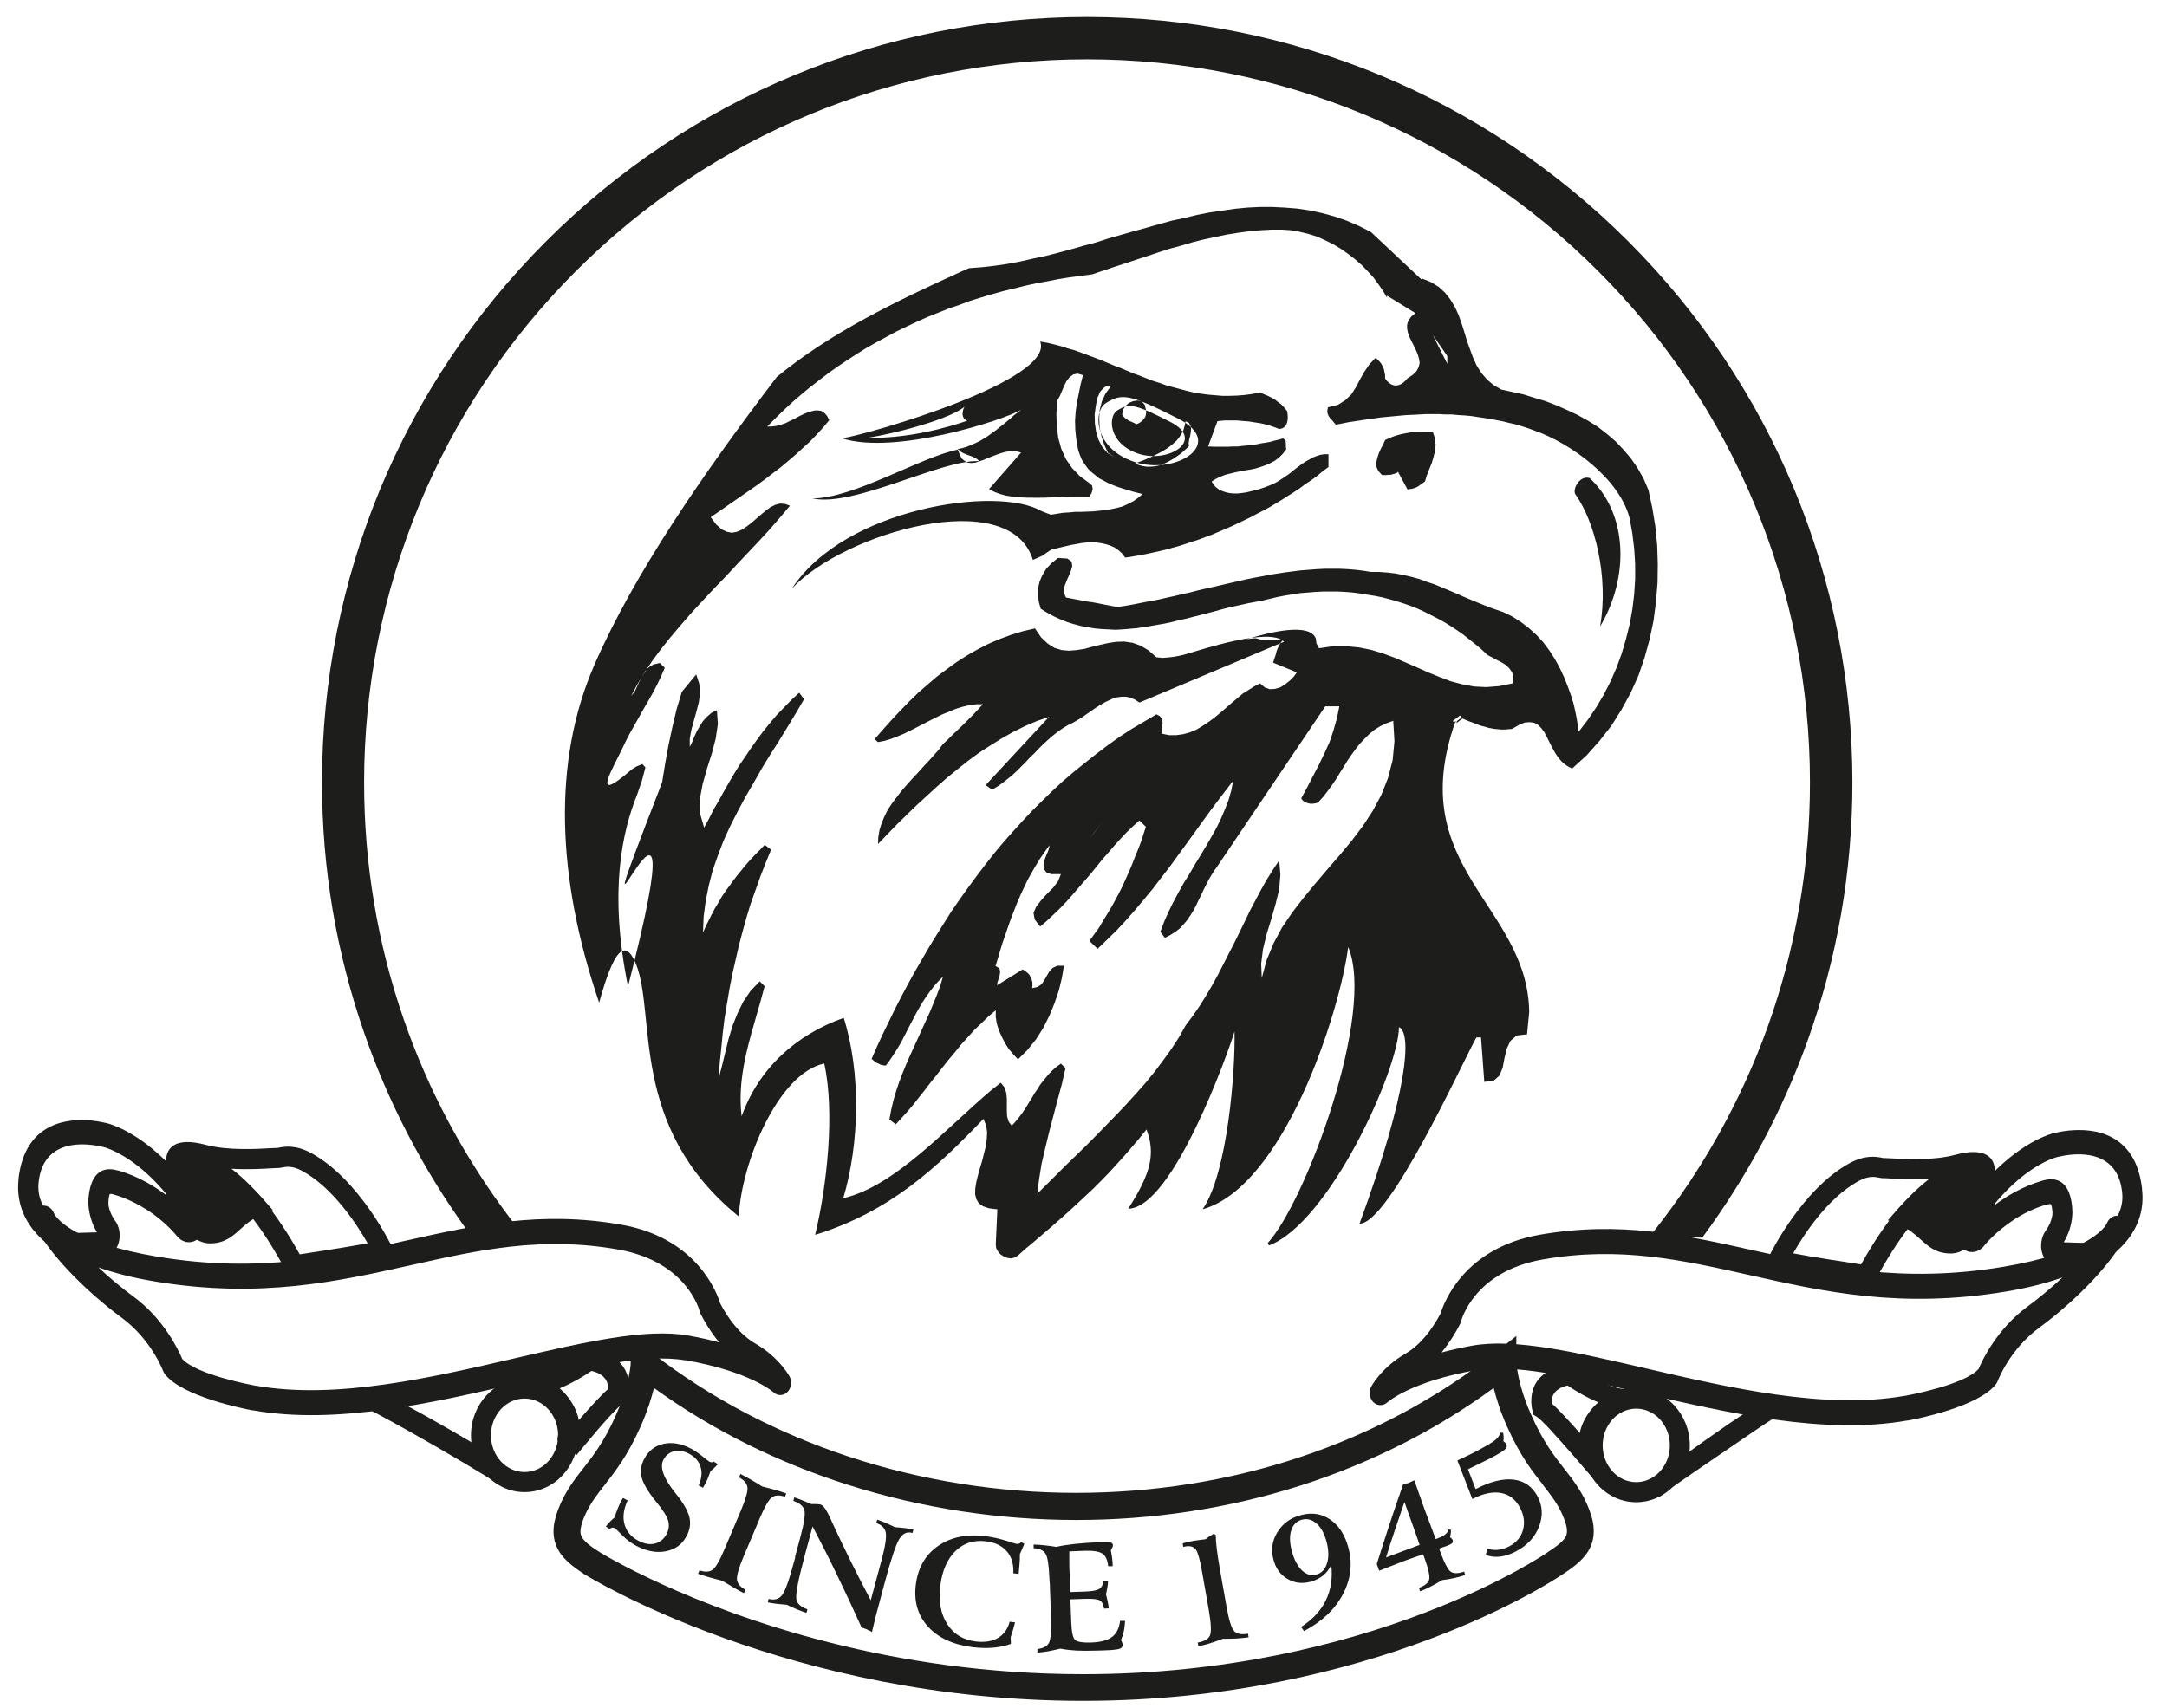
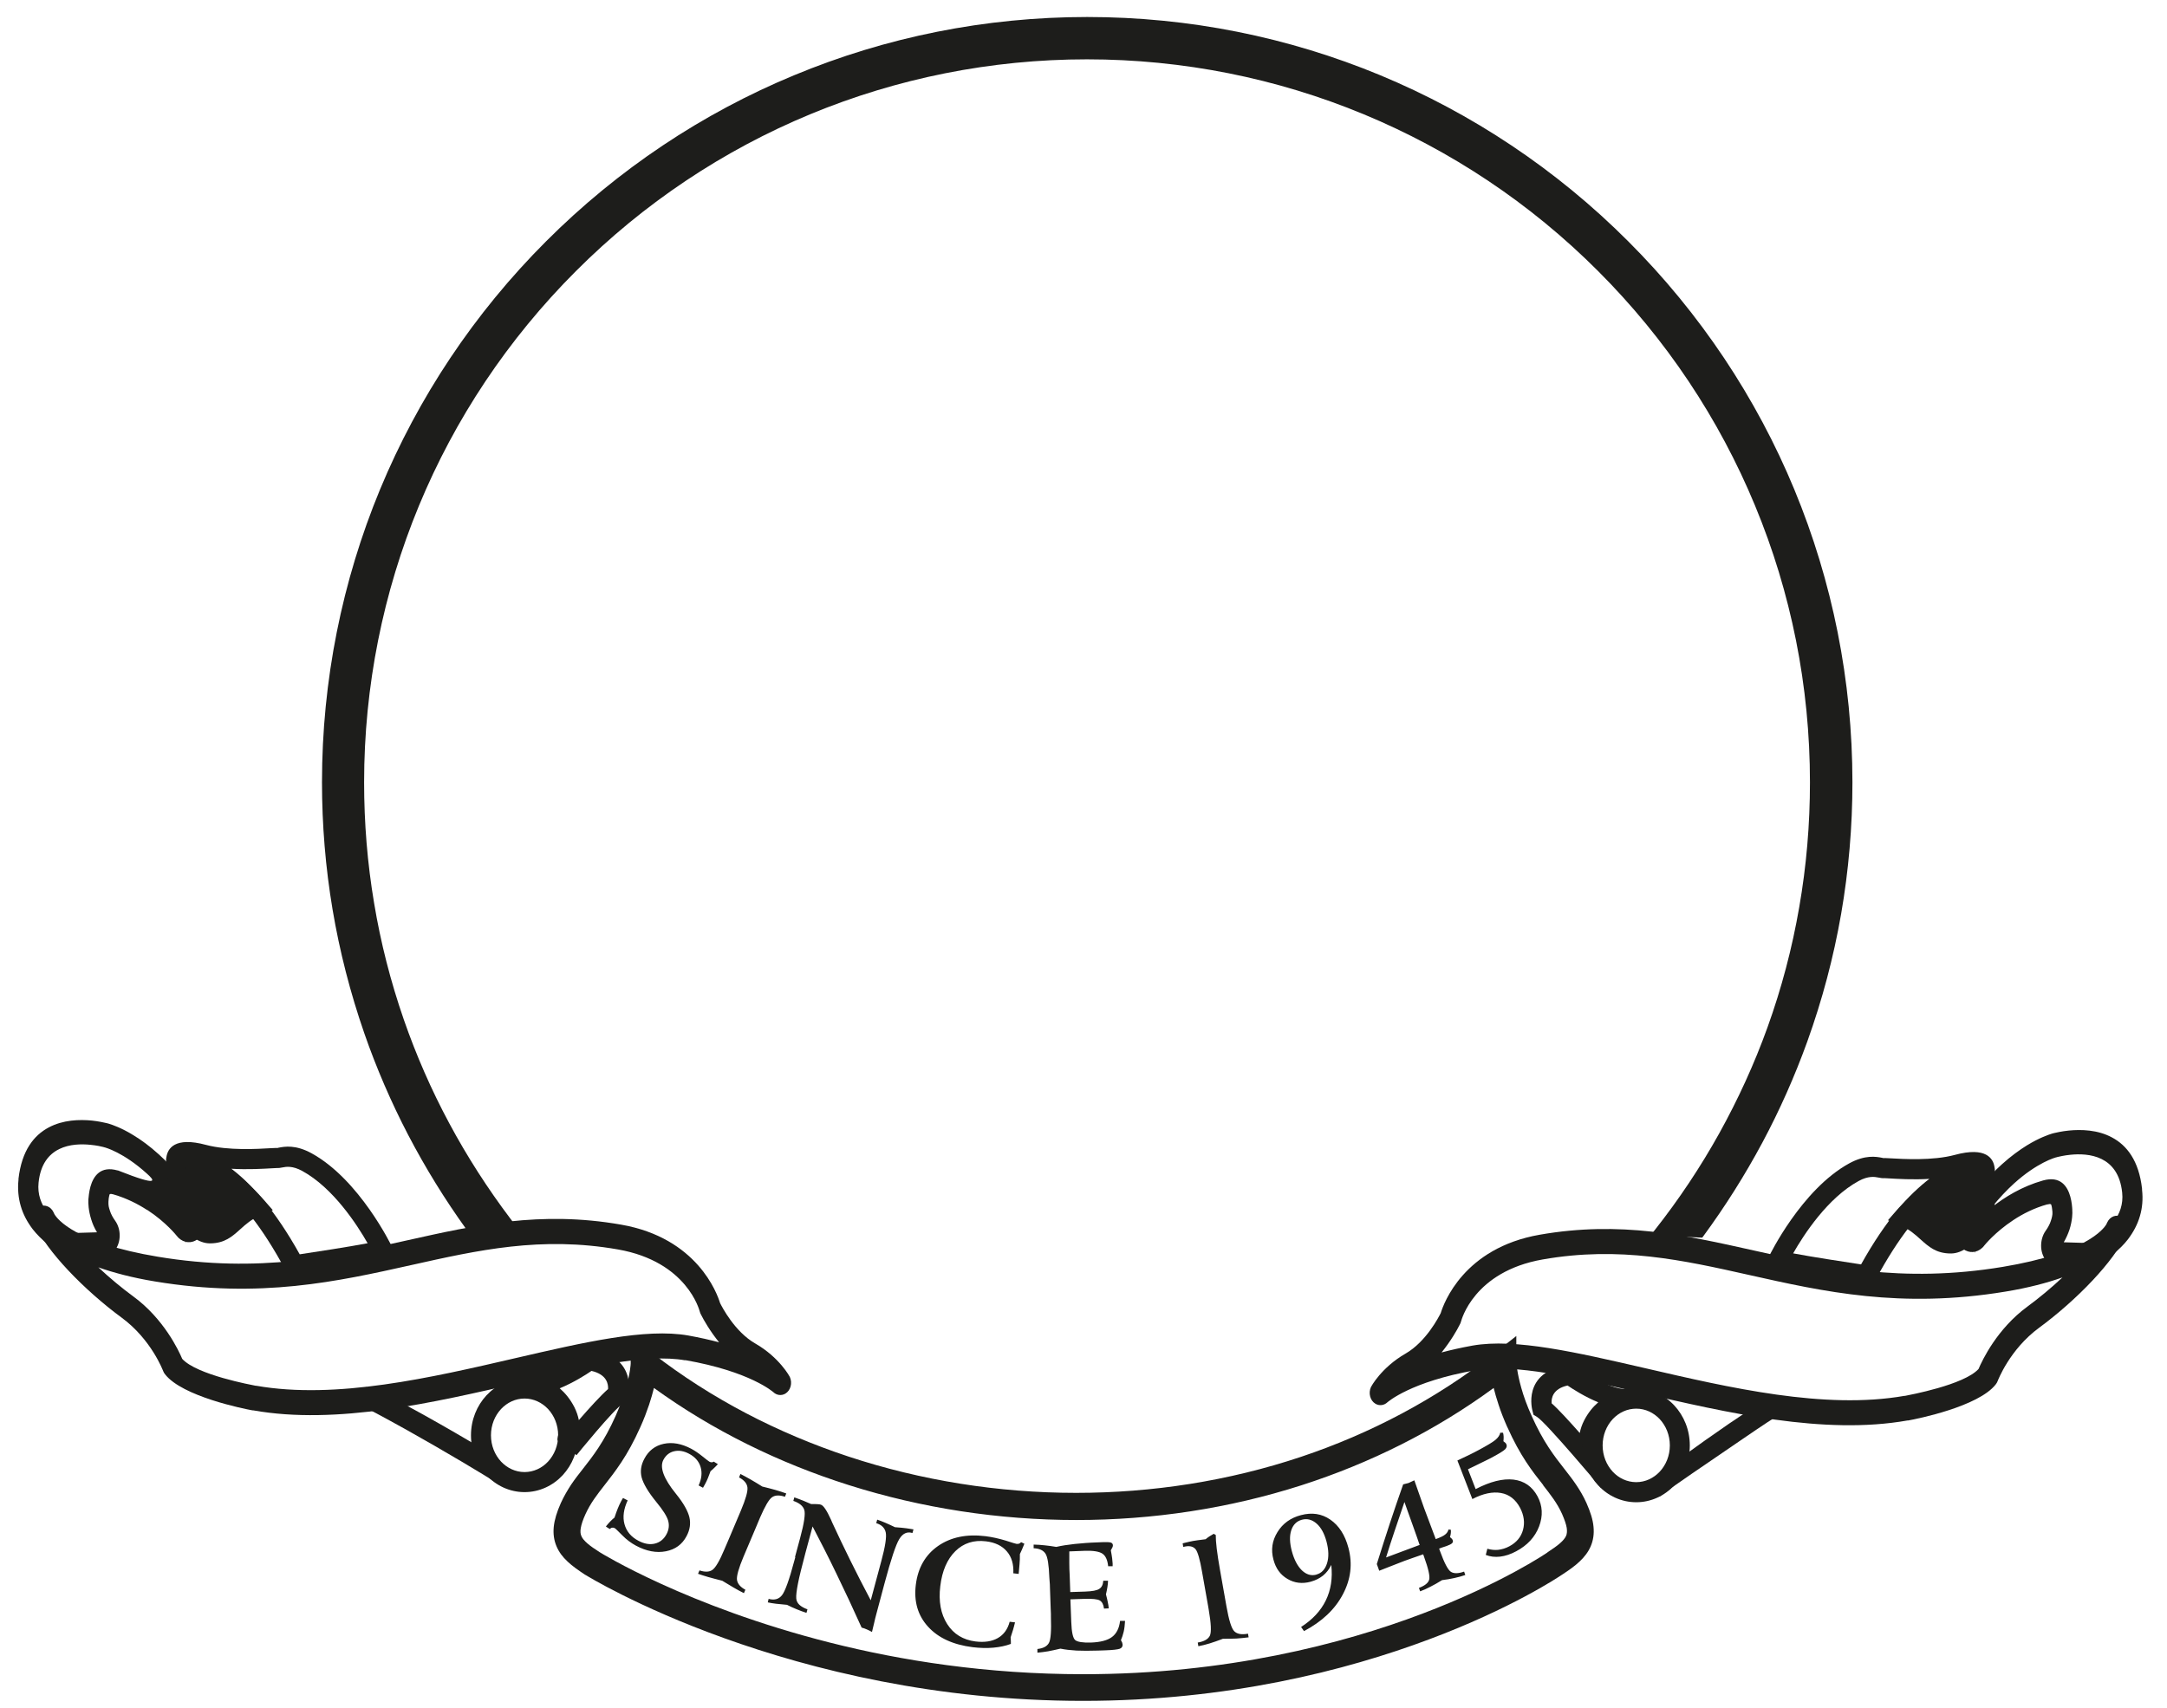
<svg xmlns="http://www.w3.org/2000/svg" width="85" height="67" viewBox="0 0 85 67" fill="none">
  <g clip-path="url(#clip0_6_1589)">
    <path fill-rule="evenodd" clip-rule="evenodd" d="M19.959 48.035L18.35 48.312L18.302 48.245C17.448 47.06 16.684 45.819 16.011 44.53C15.342 43.245 14.764 41.908 14.287 40.533C13.738 38.948 13.322 37.329 13.045 35.686C12.768 34.039 12.63 32.368 12.63 30.692C12.63 26.7 13.418 22.803 14.907 19.203C16.402 15.598 18.599 12.289 21.421 9.467C24.247 6.64 27.556 4.439 31.157 2.949C34.757 1.454 38.649 0.667 42.645 0.667C46.642 0.667 50.529 1.454 54.134 2.949C57.734 4.444 61.048 6.645 63.87 9.472C66.692 12.294 68.894 15.608 70.383 19.208C71.873 22.808 72.661 26.705 72.661 30.697C72.661 32.43 72.513 34.158 72.217 35.863C71.921 37.563 71.477 39.234 70.89 40.867C70.398 42.228 69.81 43.556 69.128 44.831C68.445 46.105 67.671 47.333 66.812 48.503L66.769 48.56L64.744 48.469L64.906 48.264C65.852 47.065 66.702 45.79 67.442 44.458C68.177 43.131 68.812 41.746 69.328 40.313C69.882 38.776 70.297 37.2 70.574 35.596C70.856 33.982 70.995 32.344 70.995 30.697C70.995 26.919 70.254 23.243 68.841 19.838C67.433 16.434 65.355 13.306 62.686 10.637C60.022 7.968 56.894 5.895 53.489 4.482C50.09 3.073 46.408 2.328 42.636 2.328C38.864 2.328 35.182 3.073 31.782 4.482C28.383 5.89 25.255 7.968 22.59 10.637C19.921 13.306 17.844 16.434 16.435 19.838C15.027 23.243 14.282 26.924 14.282 30.697C14.282 32.287 14.411 33.872 14.674 35.433C14.931 36.985 15.323 38.513 15.839 40.003C16.326 41.407 16.922 42.768 17.624 44.076C18.326 45.385 19.133 46.64 20.031 47.829L20.165 48.006L19.945 48.044L19.959 48.035Z" fill="#1D1D1B" />
    <path fill-rule="evenodd" clip-rule="evenodd" d="M77.918 47.423C77.918 47.423 77.226 48.803 76.514 48.794C75.755 48.784 75.607 48.116 74.7 47.729C74.7 47.729 76.476 45.666 77.722 45.838C77.722 45.838 78.195 46.058 77.216 47.08C76.314 48.02 76.61 48.398 76.834 48.326C77.03 48.264 77.641 47.82 77.918 47.423Z" fill="#1D1D1B" />
    <path d="M80.201 46.545C78.496 47.027 77.45 48.35 77.446 48.355L77.25 48.216C77.78 47.342 78.334 46.717 78.83 46.263C79.79 45.389 80.568 45.179 80.63 45.165H80.654C80.731 45.141 80.927 45.093 81.184 45.069C81.972 44.988 83.309 45.098 83.481 46.769C83.534 47.29 83.371 47.729 83.085 48.101C82.803 48.464 82.407 48.76 81.977 48.994L81.915 49.009L80.502 48.966L80.635 48.784C80.788 48.574 80.888 48.364 80.95 48.173C81.06 47.839 81.055 47.576 81.051 47.524V47.476C81.041 47.385 81.032 47.204 80.979 47.017C80.893 46.717 80.693 46.406 80.201 46.545ZM78.133 47.366C78.625 46.974 79.308 46.55 80.139 46.316C80.822 46.125 81.094 46.545 81.208 46.951C81.266 47.161 81.28 47.361 81.285 47.457V47.5C81.294 47.571 81.294 47.872 81.175 48.245C81.122 48.402 81.051 48.569 80.95 48.741L81.891 48.77C82.283 48.55 82.646 48.283 82.894 47.958C83.147 47.633 83.29 47.247 83.242 46.793C83.09 45.327 81.91 45.236 81.208 45.308C80.965 45.332 80.774 45.38 80.707 45.394L80.674 45.404C80.621 45.413 79.909 45.609 78.993 46.44C78.721 46.688 78.429 46.994 78.133 47.361V47.366ZM78.849 47.667C79.236 47.414 79.704 47.175 80.249 47.022C80.363 46.989 80.449 46.994 80.516 47.017C80.621 47.056 80.669 47.132 80.693 47.209C80.712 47.271 80.721 47.333 80.726 47.39C80.731 47.443 80.736 47.495 80.736 47.524V47.6C80.736 47.6 80.736 47.681 80.721 47.772C80.712 47.825 80.693 47.891 80.669 47.968C80.645 48.044 80.611 48.125 80.568 48.206C80.53 48.278 80.483 48.355 80.43 48.431C80.339 48.555 80.296 48.713 80.296 48.875C80.296 49.033 80.344 49.19 80.439 49.309C80.483 49.362 80.53 49.4 80.578 49.429C80.626 49.453 80.678 49.467 80.731 49.467L81.901 49.505C81.929 49.505 81.958 49.505 81.982 49.496C82.01 49.491 82.039 49.477 82.063 49.467C82.306 49.333 82.54 49.181 82.755 49.004C82.946 48.846 83.123 48.674 83.271 48.483C83.467 48.23 83.615 47.953 83.706 47.643C83.787 47.356 83.815 47.046 83.782 46.707V46.669C83.663 45.657 83.238 45.117 82.727 44.845C82.211 44.568 81.609 44.554 81.16 44.601C80.907 44.625 80.697 44.678 80.611 44.697L80.545 44.711C80.411 44.749 80.067 44.869 79.613 45.146C79.332 45.318 79.012 45.547 78.668 45.857C78.391 46.105 78.1 46.411 77.799 46.779C77.536 47.103 77.274 47.476 77.011 47.901C76.93 48.035 76.897 48.202 76.911 48.359C76.925 48.517 76.982 48.665 77.078 48.77C77.092 48.789 77.111 48.803 77.126 48.813C77.197 48.87 77.274 48.894 77.35 48.889C77.427 48.885 77.508 48.846 77.575 48.784C77.589 48.77 77.608 48.751 77.622 48.732C77.622 48.732 78.062 48.173 78.83 47.672L78.849 47.667ZM80.311 47.252C79.795 47.395 79.346 47.624 78.978 47.867C78.243 48.35 77.832 48.87 77.832 48.87C77.808 48.904 77.785 48.928 77.761 48.951C77.651 49.056 77.522 49.114 77.388 49.123C77.255 49.133 77.116 49.09 76.997 48.999C76.973 48.98 76.944 48.956 76.925 48.932C76.787 48.789 76.71 48.584 76.691 48.378C76.672 48.173 76.72 47.953 76.825 47.777C77.092 47.337 77.364 46.96 77.632 46.631C77.937 46.254 78.238 45.938 78.525 45.681C78.878 45.361 79.212 45.122 79.504 44.94C79.986 44.644 80.354 44.52 80.492 44.477L80.564 44.458C80.65 44.439 80.869 44.386 81.146 44.358C81.629 44.31 82.283 44.324 82.846 44.63C83.419 44.936 83.897 45.532 84.021 46.64V46.678C84.064 47.051 84.03 47.395 83.94 47.705C83.844 48.044 83.677 48.35 83.467 48.627C83.309 48.832 83.118 49.018 82.913 49.185C82.684 49.372 82.436 49.534 82.182 49.672C82.139 49.696 82.092 49.715 82.044 49.725C81.996 49.734 81.948 49.739 81.901 49.739L80.736 49.701C80.645 49.701 80.559 49.682 80.473 49.639C80.392 49.596 80.32 49.539 80.253 49.458C80.129 49.3 80.062 49.09 80.062 48.88C80.062 48.67 80.12 48.46 80.239 48.292C80.287 48.226 80.325 48.163 80.358 48.101C80.397 48.03 80.425 47.963 80.444 47.901C80.468 47.829 80.483 47.777 80.492 47.729C80.506 47.662 80.506 47.629 80.506 47.624V47.543C80.502 47.514 80.497 47.471 80.492 47.423C80.487 47.376 80.478 47.323 80.463 47.28C80.463 47.266 80.454 47.252 80.439 47.247C80.416 47.237 80.377 47.237 80.315 47.256L80.311 47.252ZM77.35 48.283C77.35 48.283 78.424 46.922 80.167 46.43C81.151 46.153 81.156 47.371 81.17 47.514C81.18 47.61 81.18 48.245 80.731 48.856L81.92 48.894C82.746 48.441 83.462 47.758 83.362 46.783C83.133 44.582 80.736 45.27 80.65 45.289C80.564 45.303 78.883 45.771 77.35 48.283ZM80.277 47.137C78.692 47.581 77.737 48.794 77.732 48.799C77.536 49.047 77.221 49.076 77.006 48.846C76.772 48.598 76.734 48.144 76.92 47.834C77.484 46.908 78.071 46.239 78.596 45.762C79.513 44.931 80.301 44.649 80.521 44.587L80.583 44.573C80.664 44.554 80.884 44.501 81.156 44.472C82.087 44.377 83.663 44.53 83.901 46.65V46.688C83.983 47.433 83.763 48.049 83.371 48.55C83.047 48.971 82.598 49.305 82.125 49.563C82.053 49.601 81.982 49.62 81.901 49.615L80.736 49.577C80.597 49.577 80.454 49.515 80.349 49.376C80.129 49.099 80.124 48.641 80.335 48.355C80.444 48.206 80.516 48.059 80.554 47.93C80.616 47.734 80.621 47.624 80.621 47.61V47.533C80.611 47.476 80.602 47.352 80.573 47.242C80.549 47.161 80.478 47.08 80.277 47.137Z" fill="#1D1D1B" />
    <path d="M73 49.61C73.974 47.858 74.905 46.841 75.679 46.254C75.029 46.292 74.418 46.254 74.089 46.234L73.917 46.225C73.836 46.23 73.764 46.22 73.678 46.201C73.535 46.172 73.282 46.129 72.9 46.34C71.687 47.003 70.751 48.445 70.336 49.176C71.09 49.319 72.437 49.524 73.005 49.61M77.446 46.244C76.968 46.297 75.431 46.741 73.564 50.222L73.435 50.46L73.167 50.422C73.167 50.422 70.149 49.978 69.634 49.816L69.199 49.677L69.404 49.267C69.404 49.267 70.656 46.678 72.532 45.647C73.158 45.303 73.588 45.38 73.831 45.428C73.855 45.428 73.845 45.437 73.864 45.437C73.917 45.437 74.012 45.437 74.151 45.447C74.643 45.475 75.813 45.547 76.677 45.313C77.914 44.979 78.186 45.461 78.234 45.795C78.257 45.895 78.243 45.977 78.243 45.977L78.229 46.072L77.455 49.166V46.239L77.446 46.244Z" fill="#1D1D1B" />
    <path d="M57.882 53.76C55.318 54.209 54.43 55.016 54.425 55.016C54.296 55.14 54.11 55.169 53.953 55.078C53.742 54.954 53.666 54.657 53.776 54.419C53.776 54.419 54.172 53.66 55.137 53.106C55.939 52.642 56.435 51.673 56.512 51.52C56.627 51.143 57.41 48.966 60.394 48.445C63.56 47.891 66.11 48.464 68.784 49.061C71.615 49.696 74.585 50.365 78.558 49.706C81.8 49.166 82.507 48.23 82.622 48.035L82.655 47.963C82.765 47.724 83.023 47.629 83.233 47.753C83.429 47.872 83.515 48.144 83.424 48.378L83.409 48.417C83.156 48.971 82.669 49.61 82.092 50.226C81.452 50.909 80.688 51.578 79.986 52.093C78.816 52.953 78.362 54.18 78.358 54.185C78.338 54.233 78.315 54.28 78.281 54.319C77.603 55.188 75.201 55.67 74.853 55.732H74.824C71.548 56.315 67.738 55.426 64.367 54.648C61.755 54.042 59.41 53.497 57.878 53.769M56.55 53.063C56.908 52.967 57.309 52.877 57.758 52.795C59.434 52.499 61.85 53.063 64.539 53.683C67.838 54.447 71.567 55.316 74.7 54.767H74.724C74.881 54.734 77.035 54.342 77.608 53.712C77.751 53.373 78.334 52.136 79.527 51.263C79.976 50.933 80.449 50.541 80.898 50.121C80.301 50.331 79.57 50.527 78.673 50.675C74.552 51.358 71.51 50.675 68.617 50.026C66.014 49.443 63.531 48.885 60.513 49.415C57.792 49.892 57.319 51.826 57.314 51.831C57.3 51.893 57.276 51.945 57.247 51.993C57.157 52.175 56.913 52.609 56.55 53.058V53.063Z" fill="#1D1D1B" />
    <path d="M59.119 55.985C58.981 55.67 58.866 55.379 58.78 55.111C58.699 54.868 58.637 54.648 58.589 54.457C56.283 56.147 53.728 57.413 51.059 58.272C48.203 59.189 45.209 59.638 42.225 59.638C39.184 59.638 36.156 59.175 33.291 58.267C30.546 57.398 27.953 56.123 25.651 54.457C25.603 54.648 25.541 54.872 25.46 55.116C25.369 55.383 25.26 55.679 25.116 55.995C24.863 56.563 24.615 57.002 24.376 57.365C24.137 57.728 23.913 58.014 23.703 58.282C23.416 58.65 23.163 58.974 22.963 59.413C22.863 59.633 22.805 59.81 22.781 59.953C22.758 60.082 22.767 60.187 22.805 60.268C22.843 60.364 22.925 60.454 23.039 60.555C23.163 60.664 23.326 60.774 23.526 60.903C23.541 60.913 26.94 63.028 32.546 64.446C35.354 65.158 38.72 65.688 42.488 65.688C53.719 65.688 60.628 60.961 60.695 60.913L60.704 60.903C60.9 60.774 61.067 60.66 61.191 60.55C61.306 60.45 61.387 60.354 61.43 60.259C61.464 60.178 61.473 60.072 61.454 59.944C61.43 59.8 61.368 59.624 61.273 59.404C61.077 58.969 60.819 58.645 60.532 58.277V58.267C60.108 57.733 59.625 57.117 59.119 55.98M59.487 53.507C59.487 53.507 59.501 53.851 59.673 54.457C59.759 54.763 59.888 55.135 60.079 55.555C60.532 56.572 60.972 57.136 61.354 57.623C61.516 57.833 61.669 58.024 61.817 58.244C61.965 58.463 62.103 58.692 62.228 58.969C62.385 59.323 62.481 59.628 62.505 59.901C62.533 60.182 62.495 60.435 62.395 60.669C62.299 60.894 62.151 61.085 61.96 61.266C61.774 61.443 61.545 61.605 61.273 61.782C61.139 61.873 59.286 63.114 56.039 64.327C52.802 65.54 48.17 66.734 42.478 66.734C30.927 66.734 23.02 61.825 22.963 61.791H22.958C22.686 61.61 22.452 61.448 22.266 61.271C22.07 61.09 21.927 60.898 21.831 60.674C21.731 60.44 21.693 60.187 21.721 59.905C21.75 59.628 21.841 59.328 21.998 58.974C22.122 58.702 22.261 58.468 22.404 58.248C22.552 58.029 22.705 57.833 22.867 57.628C23.249 57.141 23.693 56.577 24.147 55.555C24.333 55.135 24.462 54.763 24.553 54.457C24.725 53.855 24.739 53.512 24.739 53.507V52.428L25.589 53.091C27.876 54.868 30.498 56.228 33.286 57.15C36.137 58.091 39.169 58.573 42.211 58.573C45.195 58.573 48.189 58.11 51.03 57.16C53.742 56.252 56.321 54.901 58.623 53.091L59.477 52.418V53.507H59.487Z" fill="#1D1D1B" />
    <path d="M58.842 56.214H58.957C58.971 56.262 58.976 56.314 58.98 56.372C58.98 56.429 58.98 56.486 58.971 56.548C59 56.568 59.019 56.587 59.038 56.601C59.057 56.615 59.071 56.634 59.081 56.654C59.119 56.72 59.105 56.792 59.043 56.859C58.98 56.926 58.785 57.045 58.45 57.222C58.36 57.269 58.164 57.365 57.868 57.508C57.744 57.566 57.648 57.613 57.581 57.647L57.882 58.425C58.455 58.129 58.947 58.005 59.367 58.053C59.788 58.105 60.098 58.32 60.308 58.707C60.508 59.079 60.528 59.475 60.37 59.891C60.212 60.306 59.912 60.631 59.472 60.865C59.258 60.98 59.047 61.051 58.842 61.075C58.637 61.099 58.45 61.075 58.279 61.008L58.341 60.765C58.484 60.808 58.627 60.822 58.77 60.808C58.918 60.789 59.062 60.746 59.205 60.669C59.482 60.521 59.663 60.306 59.74 60.025C59.816 59.743 59.778 59.456 59.625 59.16C59.449 58.831 59.2 58.635 58.876 58.578C58.551 58.52 58.173 58.597 57.753 58.816L57.166 57.303C57.328 57.227 57.481 57.155 57.62 57.088C57.758 57.021 57.887 56.954 58.011 56.887C58.331 56.715 58.546 56.587 58.656 56.496C58.766 56.405 58.828 56.31 58.847 56.214M55.041 58.239L55.251 58.186L55.476 58.081L55.499 58.143C55.662 58.611 55.781 58.955 55.858 59.165C55.948 59.413 56.096 59.805 56.297 60.335L56.316 60.388C56.498 60.321 56.622 60.263 56.688 60.206C56.755 60.154 56.798 60.087 56.817 60.01L56.908 60.02C56.913 60.063 56.913 60.106 56.908 60.154C56.903 60.197 56.894 60.249 56.875 60.311C56.908 60.335 56.932 60.354 56.946 60.373C56.965 60.392 56.98 60.416 56.985 60.44C56.999 60.483 56.989 60.516 56.956 60.55C56.922 60.583 56.856 60.617 56.751 60.655C56.746 60.655 56.731 60.66 56.712 60.669C56.622 60.698 56.531 60.727 56.45 60.76L56.483 60.855C56.655 61.328 56.798 61.6 56.913 61.672C57.028 61.744 57.199 61.744 57.429 61.662L57.476 61.796C57.338 61.844 57.195 61.882 57.042 61.916C56.889 61.949 56.731 61.978 56.564 61.997C56.397 62.102 56.244 62.188 56.101 62.259C55.963 62.331 55.829 62.393 55.705 62.436L55.657 62.302C55.886 62.216 56.02 62.111 56.058 61.982C56.096 61.853 56.03 61.553 55.858 61.08L55.824 60.984C55.695 61.027 55.571 61.075 55.452 61.113C55.332 61.156 55.213 61.199 55.089 61.242C54.984 61.28 54.769 61.366 54.44 61.495C54.296 61.553 54.182 61.596 54.1 61.629L54.005 61.366C54.172 60.836 54.339 60.306 54.511 59.786C54.683 59.265 54.86 58.745 55.041 58.234V58.239ZM55.089 58.931C54.946 59.347 54.817 59.733 54.697 60.087C54.578 60.44 54.468 60.779 54.368 61.108C54.654 61.004 55.089 60.841 55.671 60.621H55.686C55.643 60.483 55.547 60.22 55.409 59.829C55.27 59.437 55.16 59.141 55.089 58.931ZM51.637 61.777C51.837 61.724 51.976 61.577 52.052 61.338C52.128 61.099 52.119 60.817 52.033 60.488C51.947 60.168 51.818 59.929 51.641 59.776C51.465 59.623 51.274 59.571 51.064 59.628C50.858 59.686 50.72 59.824 50.648 60.044C50.577 60.263 50.586 60.535 50.672 60.86C50.763 61.199 50.896 61.448 51.068 61.615C51.245 61.782 51.431 61.834 51.632 61.782L51.637 61.777ZM51.15 63.997L51.035 63.835C51.479 63.549 51.804 63.205 52.004 62.794C52.205 62.383 52.276 61.92 52.219 61.4C52.138 61.572 52.028 61.71 51.894 61.82C51.761 61.925 51.603 62.006 51.412 62.059C51.078 62.15 50.772 62.111 50.5 61.949C50.223 61.787 50.042 61.538 49.951 61.194C49.846 60.808 49.898 60.45 50.109 60.111C50.314 59.776 50.624 59.552 51.03 59.447C51.46 59.332 51.842 59.389 52.181 59.623C52.52 59.858 52.759 60.225 52.892 60.731C53.059 61.357 52.988 61.963 52.673 62.555C52.362 63.148 51.851 63.625 51.15 63.997ZM47.602 60.177L47.688 60.225C47.688 60.354 47.697 60.535 47.726 60.765C47.755 60.994 47.797 61.28 47.859 61.624L48.108 63.028C48.203 63.568 48.304 63.892 48.413 64.002C48.523 64.112 48.7 64.145 48.953 64.098L48.977 64.241C48.824 64.26 48.662 64.279 48.495 64.289C48.328 64.298 48.151 64.298 47.969 64.298C47.778 64.37 47.606 64.432 47.449 64.48C47.291 64.527 47.143 64.566 47.005 64.59L46.981 64.446C47.234 64.403 47.392 64.313 47.458 64.174C47.52 64.036 47.506 63.697 47.411 63.152L47.387 63.009L47.148 61.658C47.067 61.185 46.981 60.894 46.9 60.789C46.814 60.684 46.685 60.645 46.508 60.674C46.499 60.674 46.48 60.679 46.461 60.684C46.441 60.688 46.427 60.693 46.413 60.693L46.389 60.555C46.389 60.555 46.408 60.555 46.422 60.545C46.594 60.502 46.723 60.474 46.804 60.459C46.847 60.45 46.909 60.44 46.99 60.431C47.072 60.421 47.172 60.407 47.291 60.392C47.339 60.349 47.392 60.311 47.444 60.278C47.497 60.244 47.554 60.211 47.611 60.177H47.602ZM40.535 60.602C40.683 60.602 40.831 60.617 40.979 60.631C41.127 60.645 41.28 60.669 41.432 60.693C41.642 60.645 41.881 60.607 42.153 60.578C42.426 60.55 42.722 60.526 43.046 60.516L43.256 60.507C43.424 60.502 43.533 60.507 43.581 60.526C43.629 60.545 43.653 60.583 43.653 60.636C43.653 60.655 43.648 60.684 43.634 60.712C43.619 60.746 43.6 60.779 43.572 60.827C43.596 60.961 43.615 61.066 43.624 61.142C43.634 61.218 43.638 61.285 43.643 61.347C43.643 61.357 43.643 61.376 43.643 61.4C43.643 61.424 43.643 61.443 43.643 61.452H43.467C43.443 61.214 43.371 61.047 43.247 60.961C43.123 60.875 42.894 60.836 42.559 60.846L41.943 60.87C41.943 61.023 41.943 61.175 41.943 61.333C41.943 61.486 41.948 61.643 41.958 61.801L41.981 62.465L42.559 62.446C42.841 62.436 43.027 62.403 43.118 62.34C43.214 62.283 43.266 62.173 43.276 62.021H43.462C43.462 62.097 43.452 62.178 43.438 62.269C43.424 62.36 43.404 62.455 43.381 62.555C43.409 62.67 43.438 62.77 43.452 62.856C43.471 62.947 43.486 63.028 43.49 63.105L43.304 63.114C43.285 62.952 43.228 62.847 43.137 62.794C43.046 62.742 42.846 62.722 42.535 62.732L41.986 62.751L42.02 63.639C42.034 64.04 42.087 64.279 42.177 64.351C42.268 64.422 42.473 64.456 42.798 64.446C43.166 64.432 43.443 64.36 43.619 64.227C43.796 64.093 43.901 63.883 43.934 63.596H44.13C44.121 63.749 44.106 63.892 44.078 64.016C44.049 64.141 44.011 64.251 43.968 64.351C43.987 64.384 44.001 64.418 44.016 64.446C44.025 64.475 44.03 64.504 44.035 64.528C44.035 64.604 44.001 64.661 43.92 64.69C43.839 64.718 43.648 64.742 43.338 64.752L43.07 64.761C42.741 64.771 42.459 64.771 42.225 64.761C41.991 64.747 41.781 64.723 41.595 64.685C41.418 64.728 41.256 64.761 41.108 64.79C40.96 64.814 40.821 64.833 40.692 64.843V64.699C40.912 64.675 41.065 64.599 41.141 64.465C41.218 64.332 41.241 63.983 41.222 63.429V63.324L41.213 63.114L41.184 62.293C41.184 62.207 41.179 62.121 41.17 62.03C41.165 61.944 41.16 61.896 41.16 61.892C41.141 61.4 41.093 61.085 41.007 60.956C40.922 60.827 40.769 60.755 40.544 60.746V60.602H40.535ZM40.043 60.502L40.181 60.569C40.148 60.655 40.114 60.731 40.086 60.798C40.057 60.86 40.029 60.922 40.005 60.975C40.005 61.118 40.005 61.252 39.99 61.381C39.981 61.51 39.971 61.634 39.957 61.753L39.747 61.729C39.766 61.376 39.68 61.085 39.494 60.87C39.307 60.65 39.031 60.516 38.672 60.474C38.195 60.416 37.794 60.545 37.474 60.86C37.154 61.175 36.953 61.634 36.882 62.235C36.81 62.828 36.901 63.324 37.154 63.721C37.407 64.117 37.779 64.341 38.262 64.403C38.615 64.446 38.906 64.403 39.14 64.27C39.374 64.136 39.527 63.921 39.604 63.63L39.814 63.654C39.79 63.749 39.766 63.849 39.737 63.945C39.709 64.04 39.675 64.141 39.642 64.241C39.647 64.308 39.651 64.365 39.651 64.398C39.651 64.432 39.651 64.465 39.651 64.499C39.451 64.575 39.222 64.623 38.964 64.647C38.706 64.671 38.434 64.661 38.152 64.628C37.388 64.532 36.805 64.265 36.404 63.825C36.003 63.386 35.841 62.837 35.922 62.183C36.003 61.519 36.294 61.008 36.791 60.66C37.292 60.311 37.913 60.182 38.658 60.273C38.916 60.306 39.179 60.364 39.446 60.445C39.713 60.531 39.852 60.574 39.871 60.574C39.914 60.578 39.947 60.574 39.976 60.564C40.005 60.555 40.029 60.535 40.048 60.512L40.043 60.502ZM31.185 61.085L31.386 60.34C31.543 59.762 31.596 59.394 31.548 59.242C31.5 59.089 31.357 58.969 31.118 58.888L31.157 58.75C31.29 58.797 31.41 58.84 31.515 58.883C31.62 58.926 31.72 58.969 31.816 59.012C31.93 59.012 32.011 59.012 32.069 59.017C32.121 59.017 32.169 59.027 32.197 59.036C32.298 59.065 32.431 59.261 32.599 59.633L32.637 59.724C32.861 60.211 33.1 60.712 33.353 61.223C33.606 61.734 33.874 62.259 34.155 62.789L34.571 61.242C34.724 60.679 34.781 60.306 34.743 60.125C34.704 59.948 34.58 59.824 34.37 59.762L34.408 59.623C34.504 59.657 34.609 59.695 34.719 59.743C34.829 59.791 34.958 59.848 35.105 59.92C35.297 59.934 35.444 59.948 35.55 59.962C35.655 59.977 35.745 59.991 35.831 60.005L35.793 60.144H35.774C35.574 60.087 35.406 60.168 35.273 60.388C35.139 60.607 34.948 61.18 34.7 62.106L34.375 63.324C34.346 63.439 34.313 63.553 34.289 63.673C34.26 63.792 34.232 63.911 34.203 64.031C34.136 63.993 34.069 63.959 34.002 63.931C33.936 63.902 33.869 63.878 33.797 63.859C33.463 63.114 33.133 62.412 32.813 61.753C32.494 61.089 32.178 60.474 31.873 59.891L31.591 60.937C31.453 61.462 31.352 61.858 31.3 62.13C31.247 62.403 31.223 62.598 31.233 62.718C31.242 62.813 31.281 62.894 31.357 62.966C31.429 63.033 31.539 63.095 31.672 63.143L31.634 63.281C31.51 63.243 31.386 63.195 31.257 63.143C31.128 63.09 30.999 63.033 30.87 62.966C30.698 62.952 30.55 62.937 30.436 62.923C30.316 62.909 30.211 62.89 30.116 62.87L30.149 62.732C30.373 62.794 30.545 62.746 30.669 62.594C30.794 62.441 30.956 61.992 31.157 61.237L31.195 61.099L31.185 61.085ZM29.046 57.833C29.17 57.895 29.299 57.967 29.442 58.048C29.586 58.129 29.738 58.224 29.901 58.325C30.087 58.368 30.254 58.415 30.412 58.458C30.569 58.501 30.708 58.549 30.841 58.597L30.789 58.726C30.574 58.654 30.407 58.659 30.283 58.745C30.159 58.831 30.006 59.098 29.815 59.538L29.643 59.948L29.165 61.075C28.974 61.529 28.889 61.834 28.908 61.987C28.931 62.14 29.041 62.269 29.237 62.374L29.18 62.508C29.056 62.446 28.922 62.374 28.783 62.293C28.645 62.212 28.492 62.121 28.33 62.021C28.105 61.963 27.919 61.916 27.771 61.873C27.623 61.83 27.494 61.787 27.38 61.748L27.437 61.615C27.652 61.686 27.819 61.681 27.943 61.596C28.067 61.51 28.225 61.242 28.411 60.798L28.583 60.397L29.06 59.27C29.251 58.816 29.337 58.511 29.318 58.358C29.299 58.205 29.189 58.072 28.989 57.967L29.041 57.838L29.046 57.833ZM23.77 59.886C23.822 59.819 23.88 59.757 23.932 59.7C23.989 59.643 24.042 59.59 24.104 59.542C24.147 59.409 24.19 59.289 24.233 59.184C24.276 59.079 24.319 58.984 24.366 58.898C24.371 58.883 24.386 58.864 24.4 58.836C24.419 58.807 24.429 58.788 24.438 58.774L24.62 58.869C24.462 59.208 24.419 59.519 24.495 59.8C24.572 60.082 24.753 60.302 25.045 60.454C25.274 60.574 25.484 60.612 25.684 60.564C25.885 60.516 26.038 60.392 26.143 60.197C26.238 60.02 26.257 59.843 26.21 59.671C26.162 59.495 26.004 59.246 25.737 58.922C25.422 58.535 25.236 58.215 25.169 57.971C25.107 57.728 25.14 57.484 25.274 57.236C25.441 56.916 25.699 56.72 26.033 56.649C26.372 56.577 26.73 56.639 27.117 56.844C27.251 56.916 27.394 57.012 27.547 57.136C27.7 57.26 27.795 57.331 27.828 57.351C27.862 57.37 27.89 57.374 27.919 57.374C27.948 57.374 27.976 57.365 27.995 57.346L28.158 57.446C28.115 57.494 28.067 57.546 28.019 57.589C27.972 57.637 27.924 57.68 27.871 57.723C27.838 57.814 27.805 57.904 27.771 57.986C27.738 58.067 27.7 58.148 27.661 58.22C27.652 58.239 27.637 58.263 27.618 58.296C27.599 58.33 27.585 58.353 27.575 58.373L27.403 58.282C27.523 58.019 27.547 57.776 27.48 57.556C27.413 57.336 27.265 57.164 27.031 57.04C26.826 56.93 26.63 56.897 26.444 56.94C26.257 56.983 26.119 57.097 26.023 57.274C25.866 57.566 26.028 58.01 26.511 58.606L26.53 58.63C26.811 58.979 26.979 59.28 27.041 59.528C27.098 59.776 27.064 60.02 26.931 60.268C26.759 60.598 26.487 60.793 26.119 60.865C25.751 60.937 25.355 60.865 24.939 60.641C24.753 60.54 24.572 60.407 24.405 60.235C24.233 60.063 24.137 59.967 24.113 59.958C24.08 59.939 24.047 59.934 24.013 59.939C23.985 59.939 23.951 59.962 23.918 59.991L23.774 59.901L23.77 59.886Z" fill="#1D1D1B" />
-     <path fill-rule="evenodd" clip-rule="evenodd" d="M55.767 10.923L56.125 11.066L56.436 11.258L56.684 11.487L56.889 11.749L57.071 12.05L57.214 12.361L57.333 12.695L57.438 13.029L57.543 13.378L57.663 13.712L57.782 14.037L57.925 14.347L58.107 14.633L58.322 14.886L58.575 15.101L58.885 15.283L59.315 15.378L59.754 15.474L60.184 15.608L60.628 15.741L61.058 15.908L61.473 16.09L61.879 16.281L62.285 16.505L62.667 16.744L63.025 17.021L63.369 17.317L63.679 17.642L63.975 17.99L64.238 18.372L64.467 18.778L64.658 19.222L64.811 19.929L64.93 20.655L65.002 21.385L65.026 22.125L65.016 22.866L64.954 23.62L64.859 24.351L64.706 25.081L64.505 25.812L64.267 26.504L63.966 27.173L63.608 27.832L63.211 28.467L62.743 29.064L62.242 29.627L61.669 30.152C61.053 29.904 60.876 29.259 60.571 28.72L60.451 28.562L60.332 28.443L60.179 28.357L60.012 28.333L59.807 28.347L59.582 28.443L59.305 28.6L59.162 28.61L59.033 28.624H58.9L58.756 28.61L58.627 28.6L58.498 28.576L58.379 28.553L58.25 28.514L58.116 28.481L57.997 28.443L57.878 28.395L57.758 28.347L57.648 28.309L57.529 28.261L57.419 28.214L57.314 28.166L57.075 28.347C55.075 34.063 59.921 35.505 59.983 39.707L59.898 40.581L59.492 40.629L59.243 40.843L59.1 41.154L59.014 41.512L58.943 41.884L58.823 42.195L58.594 42.4L58.221 42.448L58.093 40.705H57.911C57.3 41.813 54.487 48.011 53.327 48.011C55.232 42.825 55.39 40.523 54.874 40.299C54.874 41.932 52.143 47.977 49.775 48.865L49.727 48.77C51.212 47.151 53.967 39.745 52.883 37.157C52.544 39.783 50.338 46.554 47.172 47.447C48.161 46.015 48.461 41.951 48.423 40.471C48.227 41.144 46.021 47.404 44.255 47.423C45.157 46.015 45.324 45.265 44.971 44.315L44.67 44.687L44.383 45.022L44.097 45.356L43.801 45.681L43.505 46.005L43.195 46.325L42.884 46.636L42.564 46.936L42.24 47.237L41.915 47.538L41.581 47.834L41.256 48.121L40.922 48.407L40.587 48.694L40.253 48.971L39.933 49.257L39.804 49.338L39.661 49.376L39.504 49.352L39.36 49.29L39.231 49.205L39.136 49.085L39.074 48.966L39.059 48.822L39.121 47.447L38.797 47.409L38.558 47.328L38.391 47.209L38.295 47.041L38.248 46.85L38.257 46.621L38.295 46.383L38.358 46.12L38.439 45.833L38.525 45.547L38.596 45.26L38.668 44.974L38.706 44.687L38.72 44.401L38.673 44.138L38.577 43.9C36.724 45.829 34.939 47.524 31.973 48.45C32.432 46.554 32.756 43.656 32.331 41.727C30.507 42.114 29.07 45.657 28.979 47.729C24.629 44.205 25.761 39.769 24.935 37.797C24.5 36.761 24.052 37.343 23.502 39.339C21.822 34.411 21.674 29.847 23.316 26.084C24.873 22.517 27.537 18.645 30.469 14.791C32.599 13.034 35.211 11.792 37.651 10.68L38.009 10.522L38.51 10.484L39.012 10.427L39.513 10.355L40.014 10.26L40.502 10.15L41.003 10.045L41.504 9.916L42.006 9.782L42.507 9.639L42.994 9.51L43.486 9.352L43.987 9.209L44.489 9.066L44.98 8.932L45.482 8.789L45.969 8.655L46.47 8.55L46.957 8.431L47.449 8.335L47.936 8.264L48.438 8.192L48.929 8.144L49.416 8.12H49.903L50.395 8.144L50.873 8.182L51.365 8.254L51.852 8.359L52.329 8.488L52.816 8.655L53.294 8.86L53.771 9.099L55.753 10.961L55.767 10.923ZM57.152 28.299L57.128 28.371L57.367 28.19L57.271 28.07L57.032 28.252L56.994 28.276L57.009 28.323L57.152 28.299ZM54.406 11.601L55.519 12.284L55.352 12.427L55.242 12.585L55.194 12.738V12.895L55.228 13.062L55.29 13.23L55.371 13.397L55.457 13.564L55.543 13.745L55.614 13.912L55.662 14.08L55.686 14.237L55.648 14.404L55.562 14.562L55.419 14.705L55.204 14.848C54.965 15.154 54.621 15.278 54.33 14.848V14.719L54.306 14.6L54.282 14.481L54.234 14.376L54.187 14.28L54.124 14.199L54.043 14.113L53.957 14.041L53.719 14.29L53.513 14.591L53.346 14.886L53.189 15.187L53.007 15.474L52.768 15.703L52.482 15.884L52.09 15.98L52.066 16.09V16.185L52.09 16.267L52.124 16.338L52.186 16.424L52.258 16.496L52.329 16.582L52.401 16.663L52.649 16.615L52.888 16.567L53.141 16.529L53.389 16.491L53.642 16.453L53.891 16.419L54.144 16.381L54.397 16.357L54.659 16.333L54.912 16.309L55.166 16.286L55.414 16.276L55.676 16.262L55.929 16.247H56.44L56.689 16.262H56.951L57.204 16.286L57.453 16.3L57.706 16.324L57.954 16.362L58.217 16.4L58.465 16.438L58.704 16.486L58.957 16.534L59.205 16.596L59.458 16.653L59.697 16.725L59.945 16.806L60.184 16.892C61.631 17.398 63.531 18.788 63.923 20.344L64.028 20.932L64.1 21.529L64.138 22.125V22.713L64.1 23.31L64.028 23.907L63.923 24.489L63.78 25.062L63.612 25.635L63.412 26.184L63.173 26.733L62.91 27.249L62.614 27.75L62.28 28.242L61.922 28.71L61.874 28.362L61.812 28.013L61.731 27.641L61.621 27.282L61.492 26.924L61.349 26.566L61.182 26.208L60.991 25.86L60.776 25.525L60.537 25.205L60.275 24.919L59.974 24.647L59.663 24.408L59.329 24.193L58.957 24.012L58.56 23.878L58.274 23.768L57.978 23.649L57.691 23.529L57.405 23.41L57.118 23.281L56.832 23.162L56.545 23.042L56.259 22.923L55.963 22.827L55.676 22.718L55.376 22.636L55.065 22.565L54.755 22.503L54.435 22.465L54.115 22.441H53.781L53.485 22.393L53.174 22.355L52.873 22.331L52.563 22.316H51.952L51.642 22.331L51.341 22.355L51.03 22.378L50.72 22.417L50.424 22.455L50.114 22.503L49.803 22.55L49.493 22.613L49.182 22.67L48.872 22.732L48.562 22.803L48.251 22.875L47.941 22.947L47.63 23.018L47.306 23.09L46.995 23.162L46.685 23.243L46.365 23.314L46.055 23.386L45.73 23.458L45.42 23.529L45.1 23.587L44.78 23.649L44.469 23.711L44.15 23.768L43.825 23.816L43.696 23.792L43.577 23.768L43.448 23.744L43.319 23.72L43.199 23.696L43.08 23.672L42.961 23.649L42.827 23.625L42.698 23.61L42.579 23.587L42.445 23.563L42.316 23.539L42.187 23.515L42.068 23.491L41.939 23.467L41.81 23.443L41.724 23.229L41.762 22.98L41.867 22.718L41.986 22.455L42.058 22.216L42.034 22.035L41.867 21.915L41.499 21.892L41.246 22.097L41.041 22.312L40.888 22.565L40.778 22.818L40.721 23.08L40.712 23.357L40.75 23.62L40.821 23.883L41.075 24.04L41.337 24.183L41.6 24.303L41.862 24.408L42.125 24.489L42.402 24.561L42.664 24.608L42.941 24.656L43.204 24.68L43.481 24.694L43.753 24.709L44.03 24.694L44.302 24.671L44.579 24.647L44.852 24.608L45.138 24.561L45.41 24.513L45.687 24.465L45.974 24.403L46.251 24.331L46.523 24.274L46.795 24.203L47.081 24.131L47.358 24.059L47.63 23.988L47.893 23.916L48.165 23.844L48.442 23.782L48.705 23.725L48.982 23.663L49.245 23.615L49.507 23.567L49.803 23.496L50.104 23.424L50.4 23.367L50.696 23.319L50.997 23.271L51.293 23.248L51.589 23.224L51.89 23.209H52.487L52.773 23.224L53.069 23.248L53.356 23.286L53.642 23.334L53.943 23.381L54.23 23.439L54.502 23.51L54.788 23.591L55.06 23.677L55.337 23.773L55.61 23.883L55.872 24.002L56.135 24.136L56.397 24.269L56.66 24.413L56.913 24.57L57.166 24.737L57.405 24.904L57.644 25.096L57.883 25.287L58.112 25.477L58.336 25.692L58.517 25.788L58.694 25.883L58.885 25.979L59.067 26.089L59.21 26.232L59.315 26.385L59.363 26.576L59.325 26.814L58.799 26.919L58.298 26.958L57.82 26.934L57.357 26.848L56.904 26.729L56.464 26.561L56.02 26.38L55.59 26.189L55.151 25.998L54.707 25.807L54.254 25.64L53.785 25.497L53.308 25.401L52.807 25.353H52.291L51.742 25.434L51.637 25.244L51.613 25.052C51.369 24.427 49.861 24.785 48.891 25.081C48.834 25.1 49.216 25.014 49.297 25.052L49.478 25.1L49.684 25.124H50.314L50.233 25.22L50.171 25.329L50.123 25.425L50.075 25.544L50.051 25.649L50.013 25.769L49.975 25.879L49.937 25.998L50.868 26.38L50.749 26.547L50.591 26.705L50.41 26.848L50.219 26.967L50.004 27.029L49.798 27.039L49.607 26.967L49.426 26.81L49.197 26.929L48.972 27.072L48.743 27.216L48.528 27.397L48.299 27.588L48.084 27.779L47.86 27.97L47.63 28.161L47.401 28.328L47.163 28.486L46.924 28.629L46.671 28.734L46.408 28.806L46.131 28.844H45.859L45.558 28.782L45.568 28.686L45.577 28.576L45.592 28.471L45.601 28.362L45.592 28.256L45.553 28.171L45.482 28.089L45.362 28.027L44.875 28.314L44.388 28.6L43.911 28.911L43.457 29.235L43.013 29.57L42.574 29.918L42.13 30.276L41.709 30.634L41.294 31.017L40.888 31.413L40.492 31.804L40.11 32.21L39.728 32.63L39.355 33.051L38.997 33.48L38.649 33.925L38.315 34.364L37.98 34.817L37.656 35.271L37.336 35.734L37.04 36.202L36.739 36.68L36.452 37.148L36.166 37.639L35.889 38.117L35.626 38.594L35.364 39.086L35.111 39.578L34.872 40.07L34.633 40.562L34.404 41.054L34.189 41.545L34.261 41.608L34.332 41.665L34.404 41.712L34.475 41.736L34.538 41.775L34.609 41.789L34.681 41.803H34.752L34.91 41.588L35.053 41.373L35.196 41.149L35.325 40.934L35.445 40.705L35.564 40.476L35.684 40.237L35.803 40.013L35.922 39.783L36.042 39.569L36.175 39.339L36.319 39.124L36.462 38.919L36.629 38.704L36.796 38.513L36.987 38.322L36.882 38.68L36.753 39.029L36.61 39.377L36.467 39.726L36.314 40.06L36.161 40.395L36.003 40.743L35.851 41.077L35.698 41.412L35.545 41.76L35.402 42.109L35.268 42.457L35.149 42.816L35.044 43.174L34.958 43.541L34.886 43.923L35.134 44.114L35.364 43.866L35.602 43.603L35.831 43.331L36.056 43.045L36.285 42.758L36.514 42.457L36.753 42.161L36.982 41.865L37.221 41.565L37.474 41.264L37.713 40.968L37.975 40.681L38.224 40.404L38.501 40.142L38.773 39.879L39.059 39.64V39.903L39.098 40.156L39.179 40.419L39.289 40.667L39.417 40.92L39.57 41.159L39.752 41.373L39.933 41.565L40.306 41.192L40.64 40.777L40.926 40.323L41.165 39.846L41.366 39.354L41.533 38.862L41.652 38.37L41.733 37.892H41.471L41.289 37.978L41.156 38.122L41.06 38.289L40.965 38.456L40.86 38.614L40.702 38.723L40.487 38.771L40.497 38.652V38.547L40.473 38.451L40.435 38.356L40.387 38.26L40.315 38.179L40.22 38.107L40.115 38.036L39.112 38.657L39.121 38.561L39.155 38.451L39.193 38.346L39.217 38.236L39.231 38.131L39.217 38.045L39.155 37.964L39.05 37.902L39.145 37.592L39.241 37.267L39.336 36.957L39.446 36.646L39.551 36.336L39.661 36.026L39.78 35.725L39.9 35.414L40.029 35.118L40.162 34.832L40.306 34.531L40.459 34.254L40.626 33.967L40.793 33.691L40.974 33.428L41.165 33.165L41.156 33.261L41.108 33.404L41.036 33.571L40.965 33.753L40.931 33.934L40.946 34.092L41.041 34.225L41.232 34.297H41.614L41.504 34.574L41.304 34.837L41.065 35.075L40.836 35.328L40.645 35.577L40.54 35.815L40.587 36.078L40.802 36.355L41.079 36.116L41.342 35.868L41.605 35.615L41.853 35.352L42.092 35.08L42.33 34.803L42.569 34.531L42.808 34.254L43.037 33.967L43.252 33.705L43.491 33.433L43.715 33.17L43.954 32.907L44.193 32.654L44.441 32.416L44.694 32.191L44.947 32.439L44.852 32.726L44.756 33.027L44.646 33.313L44.527 33.6L44.417 33.886L44.298 34.173L44.169 34.459L44.04 34.746L43.897 35.032L43.753 35.304L43.6 35.581L43.433 35.858L43.266 36.13L43.113 36.393L42.922 36.656L42.731 36.918L43.051 37.229L43.424 36.871L43.806 36.498L44.173 36.102L44.522 35.706L44.871 35.29L45.219 34.87L45.539 34.45L45.873 34.02L46.184 33.59L46.508 33.146L46.819 32.716L47.129 32.287L47.44 31.857L47.75 31.442L48.06 31.036L48.371 30.63L48.299 31.002L48.194 31.375L48.051 31.747L47.898 32.105L47.717 32.478L47.516 32.836L47.301 33.208L47.086 33.566L46.857 33.939L46.642 34.311L46.418 34.669L46.212 35.042L46.007 35.424L45.826 35.796L45.658 36.178L45.515 36.56L45.692 36.799L45.916 36.68L46.107 36.56L46.289 36.417L46.432 36.26L46.575 36.092L46.695 35.911L46.814 35.72L46.91 35.538L47.005 35.338L47.1 35.147L47.196 34.942L47.291 34.751L47.387 34.56L47.497 34.369L47.616 34.178L47.745 33.996L51.985 27.712H52.535L52.439 28.19L52.305 28.658L52.153 29.111L51.947 29.565L51.732 30.009L51.508 30.439L51.279 30.883L51.04 31.322L51.102 31.408L51.188 31.47L51.283 31.508L51.389 31.532H51.498L51.594 31.518L51.68 31.494L51.737 31.446L51.919 31.241L52.086 31.026L52.253 30.797L52.406 30.572L52.549 30.334L52.702 30.095L52.845 29.856L52.998 29.632L53.165 29.402L53.332 29.188L53.513 28.997L53.704 28.806L53.905 28.639L54.134 28.495L54.387 28.376L54.65 28.28L54.697 29.083L54.626 29.823L54.444 30.529L54.182 31.188L53.848 31.809L53.466 32.397L53.022 32.984L52.558 33.542L52.081 34.092L51.603 34.655L51.14 35.218L50.696 35.791L50.29 36.388L49.956 37.009L49.684 37.668L49.493 38.375L49.469 37.811L49.541 37.238L49.684 36.651L49.865 36.064L50.032 35.481L50.176 34.894L50.223 34.321L50.176 33.757L49.922 34.139L49.684 34.521L49.455 34.927L49.24 35.333L49.025 35.739L48.824 36.159L48.619 36.579L48.414 36.995L48.199 37.415L47.984 37.835L47.769 38.255L47.545 38.661L47.306 39.067L47.053 39.473L46.79 39.855L46.504 40.237L46.241 40.705L45.945 41.159L45.625 41.603L45.291 42.047L44.942 42.477L44.575 42.892L44.193 43.312L43.81 43.718L43.414 44.124L43.018 44.53L42.626 44.926L42.221 45.322L41.824 45.704L41.442 46.086L41.06 46.468L40.688 46.836L40.759 46.263L40.855 45.666L40.998 45.055L41.151 44.42L41.318 43.785L41.485 43.15L41.652 42.529L41.795 41.908L41.614 41.732L41.447 41.851L41.294 41.985L41.151 42.128L41.032 42.271L40.912 42.414L40.793 42.572L40.688 42.739L40.578 42.897L40.482 43.064L40.377 43.231L40.282 43.389L40.177 43.556L40.067 43.713L39.948 43.866L39.819 44.024L39.685 44.167L39.566 44.009L39.504 43.804L39.494 43.589V43.112L39.47 42.873L39.398 42.658L39.255 42.481L38.907 42.754C37.121 44.258 35.115 46.54 33.076 47.013C33.716 44.874 33.773 42.08 33.095 39.936C31.209 40.605 29.762 41.923 29.089 43.799C28.879 42.032 29.543 40.447 29.992 38.695L29.801 38.504L29.442 38.876L29.156 39.296L28.927 39.764L28.736 40.242L28.583 40.743L28.454 41.268L28.325 41.794L28.192 42.309L28.23 41.712L28.292 41.125L28.349 40.538L28.421 39.95L28.516 39.377L28.612 38.804L28.721 38.241L28.85 37.678L28.979 37.114L29.123 36.565L29.275 36.016L29.442 35.467L29.634 34.927L29.825 34.388L30.03 33.862L30.245 33.337L29.997 33.146L29.805 33.347L29.614 33.538L29.423 33.743L29.242 33.948L29.075 34.154L28.908 34.359L28.75 34.564L28.597 34.779L28.445 34.984L28.301 35.199L28.172 35.429L28.039 35.644L27.919 35.873L27.8 36.111L27.681 36.35L27.576 36.589L27.599 35.968L27.681 35.347L27.8 34.751L27.953 34.154L28.158 33.566L28.383 32.979L28.645 32.406L28.932 31.843L29.232 31.279L29.552 30.73L29.872 30.166L30.206 29.617L30.55 29.078L30.885 28.529L31.219 27.98L31.539 27.43L31.348 27.177L31.037 27.464L30.751 27.76L30.464 28.056L30.202 28.366L29.939 28.691L29.7 29.011L29.462 29.345L29.237 29.68L29.008 30.014L28.793 30.362L28.588 30.711L28.383 31.069L28.192 31.418L27.986 31.766L27.809 32.124L27.619 32.473L27.461 31.924L27.451 31.351L27.561 30.763L27.728 30.166L27.919 29.57L28.072 28.982L28.158 28.409L28.12 27.86L27.905 27.97L27.724 28.128L27.571 28.295L27.451 28.486L27.332 28.691L27.236 28.896L27.151 29.111L27.055 29.302V28.978L27.117 28.643L27.213 28.285L27.318 27.913L27.413 27.54L27.461 27.168L27.427 26.819L27.308 26.461L26.745 27.144L26.539 27.827L26.372 28.534L26.219 29.25L26.09 29.966L25.971 30.697C21.984 40.987 27.747 26.657 24.634 38.7C23.865 34.932 24.424 32.592 24.992 31.174L25.174 30.649L25.317 30.109L25.198 29.976L24.968 30.071L24.777 30.19C24.343 30.568 24.085 30.744 23.951 30.787C23.541 30.916 24.219 29.813 24.529 29.116L24.696 28.791L24.878 28.467L25.059 28.147L25.241 27.822L25.431 27.497L25.613 27.173L25.78 26.853L25.933 26.528L26.076 26.203L25.885 26.012L25.632 26.07L25.451 26.179L25.298 26.337L25.193 26.528L25.083 26.733L24.988 26.939L24.892 27.144L24.758 27.302L24.997 26.858L25.269 26.404L25.58 25.936L25.928 25.468L26.301 25L26.697 24.532L27.112 24.055L27.542 23.591L27.986 23.114L28.44 22.646L28.884 22.168L29.323 21.701L29.767 21.233L30.197 20.765L30.603 20.297L30.985 19.843L30.794 19.771L30.603 19.757L30.412 19.805L30.221 19.9L30.039 20.034L29.848 20.192L29.667 20.349L29.476 20.516L29.285 20.66L29.104 20.779L28.903 20.865L28.712 20.903L28.507 20.865L28.306 20.769L28.091 20.578L27.876 20.292L28.177 20.087L28.473 19.881L28.769 19.676L29.08 19.461L29.39 19.246L29.7 19.031L30.011 18.802L30.321 18.563L30.617 18.339L30.918 18.086L31.214 17.833L31.486 17.584L31.773 17.322L32.035 17.05L32.288 16.773L32.527 16.486L32.441 16.319L32.336 16.2L32.226 16.128L32.097 16.104H31.968L31.825 16.138L31.668 16.185L31.501 16.257L31.333 16.338L31.166 16.434L30.985 16.515L30.818 16.601L30.636 16.663L30.455 16.711L30.273 16.735H30.092L30.417 16.41L30.751 16.085L31.085 15.775L31.434 15.474L31.782 15.187L32.14 14.91L32.498 14.638L32.866 14.376L33.239 14.127L33.606 13.889L33.988 13.65L34.37 13.435L34.767 13.22L35.163 13.005L35.559 12.814L35.965 12.623L36.371 12.442L36.786 12.275L37.207 12.107L37.627 11.964L38.047 11.807L38.462 11.678L38.892 11.549L39.322 11.429L39.761 11.324L40.191 11.215L40.63 11.119L41.075 11.038L41.514 10.952L41.958 10.88L42.397 10.823L42.851 10.761L43.271 10.618L43.701 10.474L44.14 10.331L44.57 10.188L45.009 10.045L45.439 9.901L45.878 9.758L46.322 9.639L46.776 9.505L47.215 9.395L47.659 9.3L48.113 9.204L48.557 9.133L49.011 9.071L49.464 9.032L49.918 9.009H50.276L50.634 9.032L50.983 9.094L51.331 9.18L51.665 9.285L51.985 9.429L52.296 9.582L52.596 9.763L52.883 9.964L53.16 10.178L53.423 10.408L53.652 10.646L53.881 10.895L54.072 11.157L54.254 11.42L54.406 11.682V11.601ZM56.77 14.275L56.206 13.153L56.77 13.965V14.275ZM49.426 15.398L49.579 15.469L49.722 15.526L49.865 15.598L49.999 15.67L50.118 15.765L50.252 15.861L50.371 15.99L50.491 16.133L50.505 16.252L50.515 16.372L50.505 16.491L50.481 16.601L50.434 16.696L50.362 16.768L50.276 16.816L50.171 16.83L50.028 16.773L49.884 16.725L49.741 16.677L49.584 16.639L49.431 16.605L49.278 16.582L49.125 16.558L48.972 16.534L48.815 16.524L48.657 16.51L48.504 16.496H48.041L47.898 16.51L47.755 16.524L47.387 17.518L47.592 17.527H48.18L48.371 17.518H48.552L48.743 17.494L48.934 17.479L49.116 17.456L49.297 17.432L49.478 17.393L49.646 17.369L49.827 17.336L49.994 17.288L50.161 17.25L50.328 17.202L50.424 17.274L50.438 17.393V17.522L50.453 17.632L50.309 17.814L50.157 17.966L49.989 18.086L49.808 18.181L49.617 18.262L49.435 18.325L49.23 18.387L49.039 18.425L48.834 18.458L48.629 18.496L48.438 18.535L48.246 18.582L48.056 18.63L47.874 18.702L47.693 18.788L47.526 18.893L47.607 19.026L47.702 19.122L47.807 19.203L47.936 19.265L48.079 19.313L48.223 19.346L48.375 19.361H48.543L48.695 19.346L48.862 19.323L49.03 19.284L49.187 19.246L49.345 19.208L49.488 19.16L49.631 19.112L49.751 19.065L49.908 19.003L50.051 18.931L50.195 18.845L50.338 18.75L50.481 18.654L50.624 18.549L50.768 18.43L50.911 18.32L51.054 18.215L51.197 18.119L51.341 18.038L51.493 17.952L51.637 17.895L51.79 17.847L51.942 17.823H52.109V18.325L51.88 18.492L51.665 18.673L51.436 18.84L51.197 18.998L50.973 19.165L50.734 19.323L50.505 19.466L50.266 19.619L50.028 19.762L49.789 19.905L49.55 20.034L49.297 20.163L49.058 20.292L48.81 20.411L48.557 20.531L48.304 20.65L48.051 20.76L47.802 20.865L47.549 20.975L47.287 21.07L47.034 21.166L46.771 21.252L46.508 21.338L46.26 21.419L45.998 21.49L45.735 21.562L45.472 21.624L45.195 21.686L44.933 21.743L44.67 21.791L44.398 21.839L44.135 21.877L44.006 21.71L43.863 21.581L43.71 21.476L43.543 21.404L43.362 21.347L43.18 21.309L42.999 21.285L42.808 21.271L42.617 21.285L42.411 21.309L42.206 21.347L42.015 21.381L41.81 21.428L41.605 21.476L41.413 21.524L41.222 21.572L40.874 21.81L40.516 21.968C39.604 19.003 33.067 20.917 31.061 23.095C33.119 19.929 39.131 19.041 40.85 20.053L41.218 20.196L41.456 20.158L41.695 20.12L41.934 20.106L42.173 20.082H42.421L42.66 20.072L42.898 20.063L43.123 20.039L43.352 20.015L43.581 19.977L43.81 19.929L44.025 19.872L44.24 19.776L44.446 19.671L44.637 19.537L44.818 19.385L44.627 19.337L44.436 19.289L44.236 19.227L44.044 19.17L43.853 19.108L43.663 19.036L43.471 18.955L43.29 18.859L43.109 18.764L42.965 18.645L42.813 18.525L42.669 18.382L42.55 18.215L42.44 18.048L42.359 17.857L42.287 17.642L42.216 17.236L42.178 16.863L42.168 16.505L42.192 16.157L42.24 15.808L42.311 15.46L42.383 15.101L42.478 14.719L42.263 14.657L42.096 14.695L41.953 14.801L41.834 14.953L41.738 15.144L41.652 15.35L41.571 15.541L41.476 15.708L41.437 16.224L41.452 16.715L41.509 17.178L41.628 17.608L41.81 18.014L42.058 18.372L42.359 18.683L42.717 18.945L42.836 19.05L42.86 19.194L42.813 19.351L42.717 19.509L42.464 19.485H41.963L41.7 19.494L41.452 19.509L41.189 19.518L40.926 19.528C40.502 19.528 40.096 19.542 39.671 19.48L39.446 19.442L39.217 19.38L39.002 19.299L38.797 19.189L40.053 17.756L39.862 17.709L39.671 17.699L39.48 17.723L39.289 17.771L39.112 17.833L38.921 17.904L38.739 17.976L38.572 18.048L38.405 18.105L38.248 18.153L38.095 18.167L37.966 18.153L37.846 18.091L37.727 17.995L37.646 17.837L37.56 17.623L37.742 17.584L37.932 17.527L38.1 17.456L38.267 17.384L38.434 17.303L38.592 17.207L38.759 17.102L38.902 16.997L39.059 16.887L39.203 16.768L39.36 16.648L39.504 16.529L39.647 16.41L39.776 16.29L39.919 16.185L40.062 16.076C39.308 16.51 35.072 17.857 33.029 17.198C34.079 17.045 41.39 14.92 40.802 13.402L41.079 13.449L41.342 13.511L41.619 13.583L41.881 13.669L42.144 13.741L42.407 13.836L42.66 13.931L42.922 14.027L43.171 14.123L43.424 14.228L43.686 14.337L43.94 14.433L44.202 14.543L44.45 14.648L44.713 14.743L44.976 14.848L45.224 14.944L45.487 15.025L45.749 15.12L46.012 15.192L46.284 15.264L46.547 15.335L46.819 15.398L47.096 15.445L47.368 15.483L47.654 15.507L47.941 15.531H48.227L48.514 15.522L48.815 15.498L49.111 15.46L49.421 15.398H49.426ZM37.947 16.505C37.245 16.749 35.645 17.226 33.945 17.178C34.06 17.226 37.092 16.591 37.856 15.942C37.813 15.942 37.613 16.391 37.947 16.51V16.505ZM43.577 15.149L43.362 15.445L43.218 15.756L43.133 16.09L43.118 16.438L43.133 16.773L43.204 17.116L43.314 17.451L43.457 17.761L43.71 17.938L43.438 17.771L43.233 17.532L43.09 17.255L42.994 16.945L42.946 16.61L42.937 16.262L42.984 15.913L43.056 15.579L43.094 15.507L43.128 15.421L43.175 15.34L43.247 15.268L43.319 15.197L43.405 15.149L43.5 15.125L43.586 15.14L43.577 15.149ZM44.947 16.08L44.961 16.176L44.947 16.262L44.923 16.357L44.875 16.429L44.813 16.5L44.742 16.558L44.67 16.605L44.575 16.644L44.503 16.605L44.431 16.572L44.36 16.539L44.288 16.515L44.216 16.467L44.145 16.419L44.087 16.362L44.016 16.276L44.04 16.095L44.135 15.942L44.279 15.808L44.46 15.736L44.637 15.713L44.794 15.76L44.899 15.88L44.947 16.08ZM46.628 17.513L46.532 17.608L46.422 17.704L46.317 17.799L46.198 17.881L46.079 17.962L45.95 18.043L45.821 18.114L45.692 18.177L45.549 18.239L45.405 18.277L45.262 18.301L45.119 18.31H44.976L44.818 18.286L44.675 18.248L44.522 18.191L44.665 18.129L44.818 18.072L44.961 18.014L45.128 17.942L45.281 17.871L45.439 17.79L45.592 17.709L45.749 17.613L45.883 17.518L46.012 17.413L46.145 17.293L46.251 17.164L46.337 17.035L46.418 16.878L46.465 16.711L46.504 16.529L46.633 16.591L46.695 16.696L46.718 16.816L46.709 16.949L46.685 17.102L46.647 17.245L46.623 17.389L46.633 17.522L46.628 17.513ZM56.202 16.949L56.288 17.202L56.312 17.456L56.288 17.694L56.23 17.933L56.159 18.172L56.063 18.41L55.968 18.649L55.896 18.888L55.824 18.945L55.739 19.003L55.657 19.065L55.576 19.112L55.481 19.151L55.4 19.174L55.304 19.189L55.209 19.203L54.836 18.511L54.788 18.558L54.717 18.582L54.631 18.606L54.545 18.63H54.464L54.368 18.64H54.211L54.067 18.482L53.996 18.329L53.986 18.153L54.024 17.971L54.082 17.79L54.163 17.608L54.258 17.432L54.33 17.265L54.521 17.178L54.736 17.097L54.965 17.035L55.204 16.988L55.442 16.949L55.696 16.94H55.949L56.211 16.949H56.202ZM62.763 24.58C63.106 22.646 62.562 20.464 61.784 19.38C61.683 19.16 61.979 18.635 62.357 18.759C63.861 20.163 63.908 22.655 62.763 24.58ZM45.372 25.788L45.587 25.812L45.802 25.797L46.017 25.773L46.231 25.735L46.437 25.688C47.134 25.492 49.784 24.594 50.367 25.177L44.694 27.564L44.513 27.445L44.345 27.373L44.164 27.335H43.997L43.815 27.359L43.648 27.407L43.467 27.492L43.3 27.574L43.118 27.683L42.951 27.789L42.784 27.908L42.607 28.027L42.44 28.147L42.259 28.256L42.092 28.352L41.91 28.438L41.695 28.567L41.49 28.71L41.289 28.868L41.098 29.035L40.917 29.202L40.735 29.383L40.568 29.56L40.392 29.727L40.224 29.909L40.043 30.09L39.876 30.257L39.694 30.424L39.504 30.577L39.322 30.72L39.117 30.864L38.916 30.983L38.663 30.802L41.146 28.128L40.683 28.285L40.229 28.476L39.766 28.705L39.312 28.959L38.873 29.231L38.429 29.517L37.99 29.837L37.57 30.171L37.14 30.52L36.734 30.878L36.328 31.25L35.922 31.623L35.54 31.995L35.158 32.368L34.8 32.74L34.442 33.113L34.452 32.84L34.499 32.564L34.581 32.301L34.69 32.038L34.819 31.776L34.986 31.523L35.168 31.284L35.359 31.036L35.564 30.797L35.779 30.558L35.994 30.329L36.209 30.09L36.424 29.861L36.629 29.632L36.82 29.417L36.987 29.192L37.169 29.025L37.359 28.834L37.56 28.643L37.775 28.438L37.98 28.233L38.186 28.027L38.377 27.822L38.553 27.631H38.291L38.014 27.669L37.751 27.731L37.488 27.812L37.226 27.922L36.963 28.027L36.701 28.156L36.447 28.285L36.185 28.419L35.937 28.548L35.684 28.677L35.435 28.796L35.182 28.901L34.929 28.997L34.69 29.068L34.437 29.116L34.308 28.997L34.642 28.615L34.977 28.242L35.311 27.884L35.66 27.526L36.018 27.177L36.376 26.867L36.748 26.547L37.13 26.261L37.527 25.974L37.923 25.721L38.343 25.482L38.759 25.267L39.203 25.076L39.656 24.909L40.12 24.766L40.597 24.656L40.836 25.005L41.098 25.253L41.361 25.42L41.648 25.506L41.934 25.53L42.23 25.506L42.54 25.458L42.851 25.372L43.147 25.301L43.471 25.229L43.791 25.181L44.102 25.172L44.422 25.22L44.732 25.329L45.042 25.511L45.353 25.783L45.372 25.788ZM42.722 32.922L43.261 32.229L42.913 32.669L42.722 32.922ZM46.212 16.424C48.137 17.408 46.112 18.664 44.498 18.124C42.889 17.589 42.875 16.123 43.381 15.813C44.006 15.431 44.288 15.445 46.212 16.424ZM45.902 16.553C47.311 17.274 45.826 18.196 44.646 17.799C43.467 17.403 43.457 16.329 43.825 16.104C44.283 15.822 44.489 15.832 45.902 16.553ZM31.868 19.556C33.496 19.556 36.166 17.904 37.598 17.637C37.789 17.876 38.219 17.857 38.41 18.095C36.982 18 33.482 19.919 31.868 19.556Z" fill="#1D1D1B" />
    <path d="M75.846 48.039C75.984 48.163 76.108 48.273 76.247 48.34C76.209 48.23 76.194 48.092 76.223 47.939C76.275 47.672 76.466 47.29 76.93 46.807C77.273 46.454 77.412 46.292 77.465 46.22C76.739 46.282 75.817 47.127 75.33 47.624C75.535 47.758 75.693 47.901 75.841 48.035M78.267 47.595C78.267 47.595 77.465 49.195 76.51 49.181C75.941 49.176 75.655 48.918 75.32 48.617C75.12 48.436 74.891 48.23 74.552 48.087L74.055 47.877L74.409 47.471C74.409 47.471 76.323 45.246 77.78 45.447L77.87 45.461L77.942 45.509C77.942 45.509 78.386 45.738 78.171 46.363L78.267 47.595Z" fill="#1D1D1B" />
    <path d="M60.857 55.054C61.125 55.288 61.554 55.761 61.965 56.224C61.998 56.061 62.051 55.899 62.137 55.732C62.294 55.426 62.486 55.197 62.691 55.02C62.17 54.806 61.712 54.514 61.487 54.361C60.905 54.49 60.848 54.863 60.862 55.049M62.801 58.382C62.801 58.382 60.642 55.808 60.289 55.593L60.151 55.508L60.112 55.355C60.112 55.355 59.663 53.817 61.521 53.559L61.678 53.535L61.807 53.626C61.807 53.626 63.044 54.533 63.827 54.5C63.918 54.486 63.971 54.486 63.971 54.486L64.028 55.269L63.885 55.283C63.679 55.312 63.159 55.45 62.834 56.085C62.696 56.357 62.7 56.63 62.758 56.859C62.82 57.117 62.605 56.954 62.686 57.093L62.801 58.377V58.382Z" fill="#1D1D1B" />
    <path d="M65.102 55.679C64.863 55.426 64.539 55.269 64.181 55.269C63.822 55.269 63.498 55.426 63.259 55.679C63.016 55.942 62.863 56.305 62.863 56.711C62.863 57.117 63.016 57.48 63.259 57.742C63.493 57.995 63.822 58.153 64.181 58.153C64.539 58.153 64.863 57.995 65.102 57.742C65.346 57.48 65.499 57.117 65.499 56.711C65.499 56.305 65.346 55.942 65.102 55.679ZM64.181 54.481C64.763 54.481 65.293 54.734 65.675 55.145C66.048 55.546 66.282 56.1 66.282 56.711C66.282 57.322 66.048 57.871 65.675 58.277C65.293 58.688 64.763 58.941 64.181 58.941C63.598 58.941 63.068 58.688 62.686 58.277C62.314 57.876 62.08 57.322 62.08 56.711C62.08 56.1 62.314 55.55 62.686 55.145C63.068 54.734 63.593 54.481 64.181 54.481Z" fill="#1D1D1B" />
    <path d="M64.816 58.033C65.097 57.795 66.597 56.697 67.824 55.856C68.674 55.273 69.433 54.801 69.691 54.758L69.777 55.531C69.71 55.541 69.104 55.947 68.364 56.453C67.165 57.274 65.36 58.492 65.093 58.721L64.816 58.038V58.033Z" fill="#1D1D1B" />
-     <path fill-rule="evenodd" clip-rule="evenodd" d="M4.617 45.919C5.448 46.153 6.131 46.583 6.623 46.97C6.327 46.597 6.04 46.297 5.763 46.048C4.846 45.217 4.135 45.022 4.082 45.012L4.049 45.002C3.977 44.983 3.791 44.94 3.548 44.917C2.846 44.845 1.661 44.94 1.513 46.402C1.466 46.855 1.609 47.242 1.862 47.567C2.115 47.891 2.473 48.164 2.865 48.378L3.805 48.35C3.7 48.178 3.629 48.011 3.581 47.853C3.462 47.486 3.462 47.18 3.466 47.108V47.065C3.476 46.97 3.49 46.764 3.548 46.559C3.662 46.153 3.939 45.728 4.617 45.924M5.773 47.476C5.405 47.237 4.956 47.008 4.44 46.86C4.378 46.841 4.34 46.841 4.316 46.85C4.302 46.85 4.297 46.87 4.292 46.884C4.278 46.927 4.273 46.979 4.264 47.027C4.259 47.08 4.254 47.118 4.254 47.147V47.228C4.254 47.228 4.254 47.266 4.264 47.333C4.273 47.376 4.288 47.433 4.312 47.505C4.331 47.567 4.359 47.633 4.397 47.705C4.431 47.767 4.469 47.829 4.517 47.896C4.636 48.063 4.698 48.273 4.694 48.483C4.694 48.694 4.627 48.904 4.503 49.061C4.44 49.142 4.364 49.205 4.283 49.243C4.197 49.286 4.111 49.305 4.02 49.305L2.855 49.343C2.807 49.343 2.755 49.343 2.707 49.329C2.659 49.319 2.612 49.3 2.569 49.276C2.316 49.138 2.067 48.975 1.838 48.789C1.633 48.622 1.447 48.436 1.284 48.23C1.074 47.953 0.907 47.648 0.811 47.309C0.721 46.994 0.687 46.655 0.726 46.282V46.244C0.854 45.141 1.332 44.544 1.905 44.239C2.473 43.933 3.123 43.919 3.605 43.966C3.877 43.995 4.097 44.047 4.187 44.067L4.259 44.086C4.402 44.129 4.77 44.253 5.247 44.549C5.539 44.726 5.873 44.969 6.226 45.289C6.513 45.547 6.814 45.862 7.119 46.239C7.387 46.569 7.659 46.951 7.926 47.39C8.022 47.548 8.069 47.739 8.065 47.925C8.213 47.815 8.232 47.423 7.535 46.698C6.556 45.676 7.029 45.456 7.029 45.456C8.275 45.284 10.051 47.347 10.051 47.347C9.144 47.729 8.996 48.402 8.237 48.412C8.146 48.412 8.055 48.393 7.964 48.35C7.926 48.421 7.883 48.488 7.831 48.546C7.807 48.569 7.783 48.593 7.759 48.612C7.64 48.708 7.506 48.746 7.372 48.737C7.239 48.727 7.11 48.67 7 48.565C6.976 48.541 6.952 48.512 6.928 48.483C6.928 48.483 6.518 47.958 5.782 47.476H5.773Z" fill="#1D1D1B" />
+     <path fill-rule="evenodd" clip-rule="evenodd" d="M4.617 45.919C6.327 46.597 6.04 46.297 5.763 46.048C4.846 45.217 4.135 45.022 4.082 45.012L4.049 45.002C3.977 44.983 3.791 44.94 3.548 44.917C2.846 44.845 1.661 44.94 1.513 46.402C1.466 46.855 1.609 47.242 1.862 47.567C2.115 47.891 2.473 48.164 2.865 48.378L3.805 48.35C3.7 48.178 3.629 48.011 3.581 47.853C3.462 47.486 3.462 47.18 3.466 47.108V47.065C3.476 46.97 3.49 46.764 3.548 46.559C3.662 46.153 3.939 45.728 4.617 45.924M5.773 47.476C5.405 47.237 4.956 47.008 4.44 46.86C4.378 46.841 4.34 46.841 4.316 46.85C4.302 46.85 4.297 46.87 4.292 46.884C4.278 46.927 4.273 46.979 4.264 47.027C4.259 47.08 4.254 47.118 4.254 47.147V47.228C4.254 47.228 4.254 47.266 4.264 47.333C4.273 47.376 4.288 47.433 4.312 47.505C4.331 47.567 4.359 47.633 4.397 47.705C4.431 47.767 4.469 47.829 4.517 47.896C4.636 48.063 4.698 48.273 4.694 48.483C4.694 48.694 4.627 48.904 4.503 49.061C4.44 49.142 4.364 49.205 4.283 49.243C4.197 49.286 4.111 49.305 4.02 49.305L2.855 49.343C2.807 49.343 2.755 49.343 2.707 49.329C2.659 49.319 2.612 49.3 2.569 49.276C2.316 49.138 2.067 48.975 1.838 48.789C1.633 48.622 1.447 48.436 1.284 48.23C1.074 47.953 0.907 47.648 0.811 47.309C0.721 46.994 0.687 46.655 0.726 46.282V46.244C0.854 45.141 1.332 44.544 1.905 44.239C2.473 43.933 3.123 43.919 3.605 43.966C3.877 43.995 4.097 44.047 4.187 44.067L4.259 44.086C4.402 44.129 4.77 44.253 5.247 44.549C5.539 44.726 5.873 44.969 6.226 45.289C6.513 45.547 6.814 45.862 7.119 46.239C7.387 46.569 7.659 46.951 7.926 47.39C8.022 47.548 8.069 47.739 8.065 47.925C8.213 47.815 8.232 47.423 7.535 46.698C6.556 45.676 7.029 45.456 7.029 45.456C8.275 45.284 10.051 47.347 10.051 47.347C9.144 47.729 8.996 48.402 8.237 48.412C8.146 48.412 8.055 48.393 7.964 48.35C7.926 48.421 7.883 48.488 7.831 48.546C7.807 48.569 7.783 48.593 7.759 48.612C7.64 48.708 7.506 48.746 7.372 48.737C7.239 48.727 7.11 48.67 7 48.565C6.976 48.541 6.952 48.512 6.928 48.483C6.928 48.483 6.518 47.958 5.782 47.476H5.773Z" fill="#1D1D1B" />
    <path d="M11.756 49.214C10.782 47.462 9.851 46.445 9.077 45.857C9.726 45.895 10.338 45.857 10.667 45.838L10.839 45.829C10.92 45.833 10.992 45.824 11.078 45.805C11.221 45.776 11.474 45.733 11.856 45.943C13.069 46.607 14.005 48.049 14.42 48.779C13.666 48.923 12.319 49.128 11.751 49.214M7.31 45.848C7.788 45.9 9.325 46.344 11.192 49.825L11.321 50.064L11.589 50.026C11.589 50.026 14.607 49.582 15.122 49.419L15.557 49.281L15.351 48.87C15.351 48.87 14.1 46.282 12.224 45.251C11.598 44.907 11.168 44.983 10.925 45.031C10.896 45.031 10.911 45.041 10.896 45.041C10.844 45.041 10.748 45.041 10.61 45.05C10.118 45.079 8.948 45.151 8.084 44.921C6.847 44.587 6.575 45.069 6.527 45.404C6.503 45.504 6.518 45.585 6.518 45.585L6.532 45.681L7.306 48.775V45.848H7.31Z" fill="#1D1D1B" />
    <path d="M26.873 53.364C29.438 53.812 30.326 54.619 30.331 54.619C30.46 54.743 30.646 54.772 30.803 54.681C31.014 54.557 31.09 54.261 30.98 54.023C30.98 54.023 30.584 53.263 29.619 52.709C28.817 52.246 28.32 51.277 28.244 51.124C28.129 50.747 27.346 48.569 24.362 48.049C21.196 47.495 18.646 48.068 15.972 48.665C13.141 49.3 10.171 49.968 6.198 49.309C2.956 48.77 2.249 47.834 2.134 47.638L2.101 47.567C1.991 47.328 1.733 47.232 1.523 47.357C1.327 47.476 1.241 47.748 1.332 47.982L1.346 48.02C1.599 48.574 2.087 49.214 2.664 49.83C3.304 50.513 4.068 51.181 4.77 51.697C5.94 52.556 6.394 53.784 6.398 53.788C6.417 53.836 6.441 53.884 6.475 53.922C7.153 54.791 9.555 55.273 9.903 55.336H9.932C13.207 55.918 17.018 55.03 20.389 54.252C23.001 53.645 25.346 53.101 26.878 53.373M28.206 52.666C27.848 52.571 27.447 52.48 26.998 52.399C25.322 52.103 22.905 52.666 20.217 53.287C16.918 54.051 13.188 54.92 10.056 54.371H10.032C9.875 54.338 7.721 53.946 7.148 53.316C7.005 52.977 6.422 51.74 5.228 50.866C4.78 50.537 4.307 50.145 3.858 49.725C4.455 49.935 5.185 50.131 6.083 50.279C10.204 50.962 13.246 50.279 16.139 49.634C18.742 49.052 21.225 48.493 24.242 49.023C26.964 49.501 27.437 51.434 27.442 51.439C27.456 51.501 27.48 51.554 27.509 51.602C27.599 51.783 27.843 52.218 28.206 52.666Z" fill="#1D1D1B" />
    <path d="M8.91 47.643C8.771 47.767 8.647 47.877 8.509 47.944C8.547 47.834 8.561 47.696 8.533 47.543C8.48 47.275 8.289 46.893 7.826 46.411C7.482 46.058 7.344 45.895 7.291 45.824C8.017 45.886 8.939 46.731 9.426 47.228C9.22 47.361 9.063 47.505 8.915 47.638M6.489 47.199C6.489 47.199 7.291 48.799 8.246 48.784C8.814 48.779 9.101 48.522 9.435 48.221C9.636 48.039 9.865 47.834 10.204 47.691L10.701 47.481L10.347 47.075C10.347 47.075 8.432 44.85 6.976 45.05L6.885 45.065L6.814 45.112C6.814 45.112 6.37 45.342 6.585 45.967L6.489 47.199Z" fill="#1D1D1B" />
    <path d="M23.851 54.5C23.574 54.743 23.125 55.235 22.705 55.718C22.672 55.55 22.614 55.379 22.528 55.207C22.366 54.892 22.165 54.653 21.955 54.471C22.495 54.247 22.972 53.946 23.201 53.788C23.803 53.927 23.865 54.304 23.851 54.5ZM22.619 57.088C22.619 57.088 24.075 55.288 24.443 55.063L24.586 54.977L24.624 54.82C24.624 54.82 25.092 53.225 23.163 52.958L23.001 52.934L22.867 53.029C22.867 53.029 21.583 53.97 20.771 53.937C20.675 53.922 20.623 53.922 20.618 53.922L20.561 54.734L20.709 54.748C20.924 54.777 21.459 54.92 21.798 55.579C21.941 55.861 21.936 56.142 21.879 56.381C21.812 56.649 22.036 56.482 21.95 56.625L22.614 57.093L22.619 57.088Z" fill="#1D1D1B" />
    <path d="M19.654 55.283C19.892 55.03 20.217 54.872 20.575 54.872C20.933 54.872 21.258 55.03 21.497 55.283C21.741 55.546 21.893 55.909 21.893 56.315C21.893 56.72 21.741 57.083 21.497 57.346C21.263 57.599 20.933 57.757 20.575 57.757C20.217 57.757 19.892 57.599 19.654 57.346C19.41 57.083 19.258 56.72 19.258 56.315C19.258 55.909 19.41 55.546 19.654 55.283ZM20.575 54.084C19.993 54.084 19.463 54.338 19.081 54.748C18.708 55.149 18.474 55.703 18.474 56.315C18.474 56.926 18.708 57.475 19.081 57.881C19.463 58.291 19.993 58.544 20.575 58.544C21.158 58.544 21.688 58.291 22.07 57.881C22.442 57.48 22.676 56.926 22.676 56.315C22.676 55.703 22.442 55.154 22.07 54.748C21.688 54.338 21.163 54.084 20.575 54.084Z" fill="#1D1D1B" />
    <path d="M19.84 57.904C19.687 57.799 19.62 57.255 19.043 56.911C18.326 56.486 17.41 55.952 16.593 55.498C15.571 54.925 14.654 54.462 14.344 54.423L14.239 55.197C14.32 55.207 15.051 55.603 15.944 56.099C17.39 56.907 19.143 57.952 19.463 58.177L19.84 57.909V57.904Z" fill="#1D1D1B" />
  </g>
  <defs>
    <clipPath id="clip0_6_1589">
      <rect width="83.333" height="66.072" fill="white" transform="translate(0.711 0.667)" />
    </clipPath>
  </defs>
</svg>